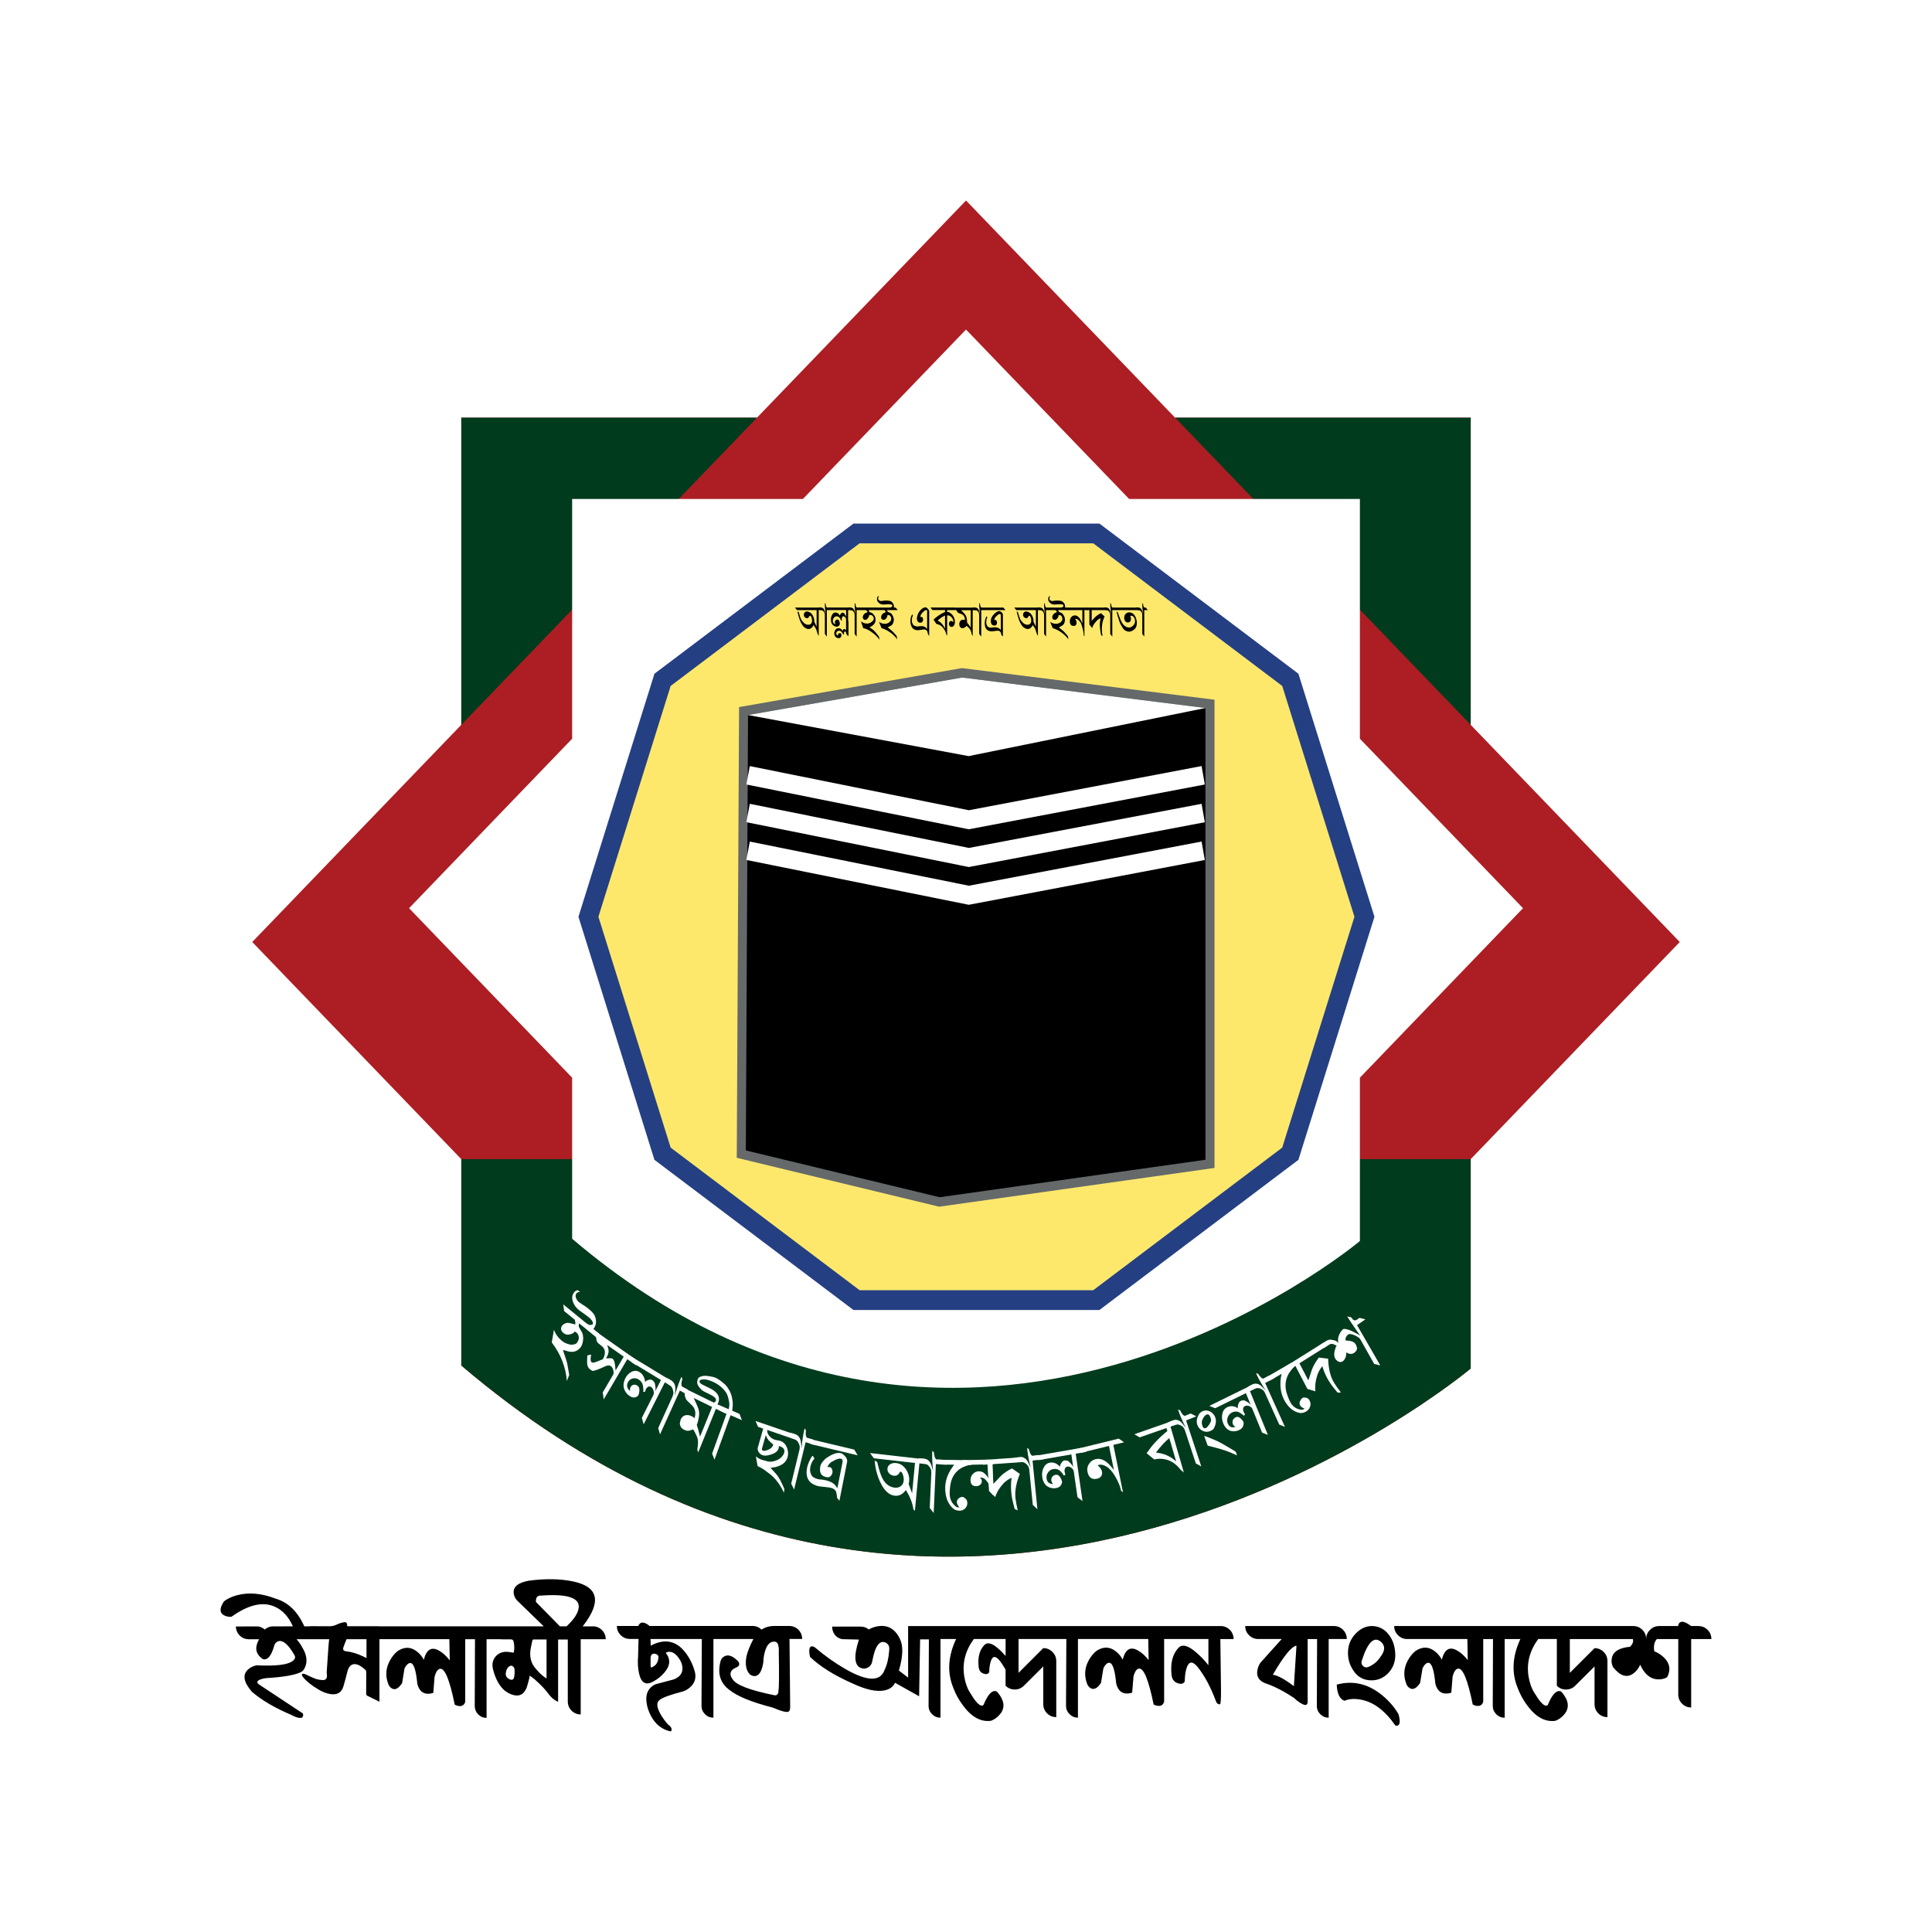
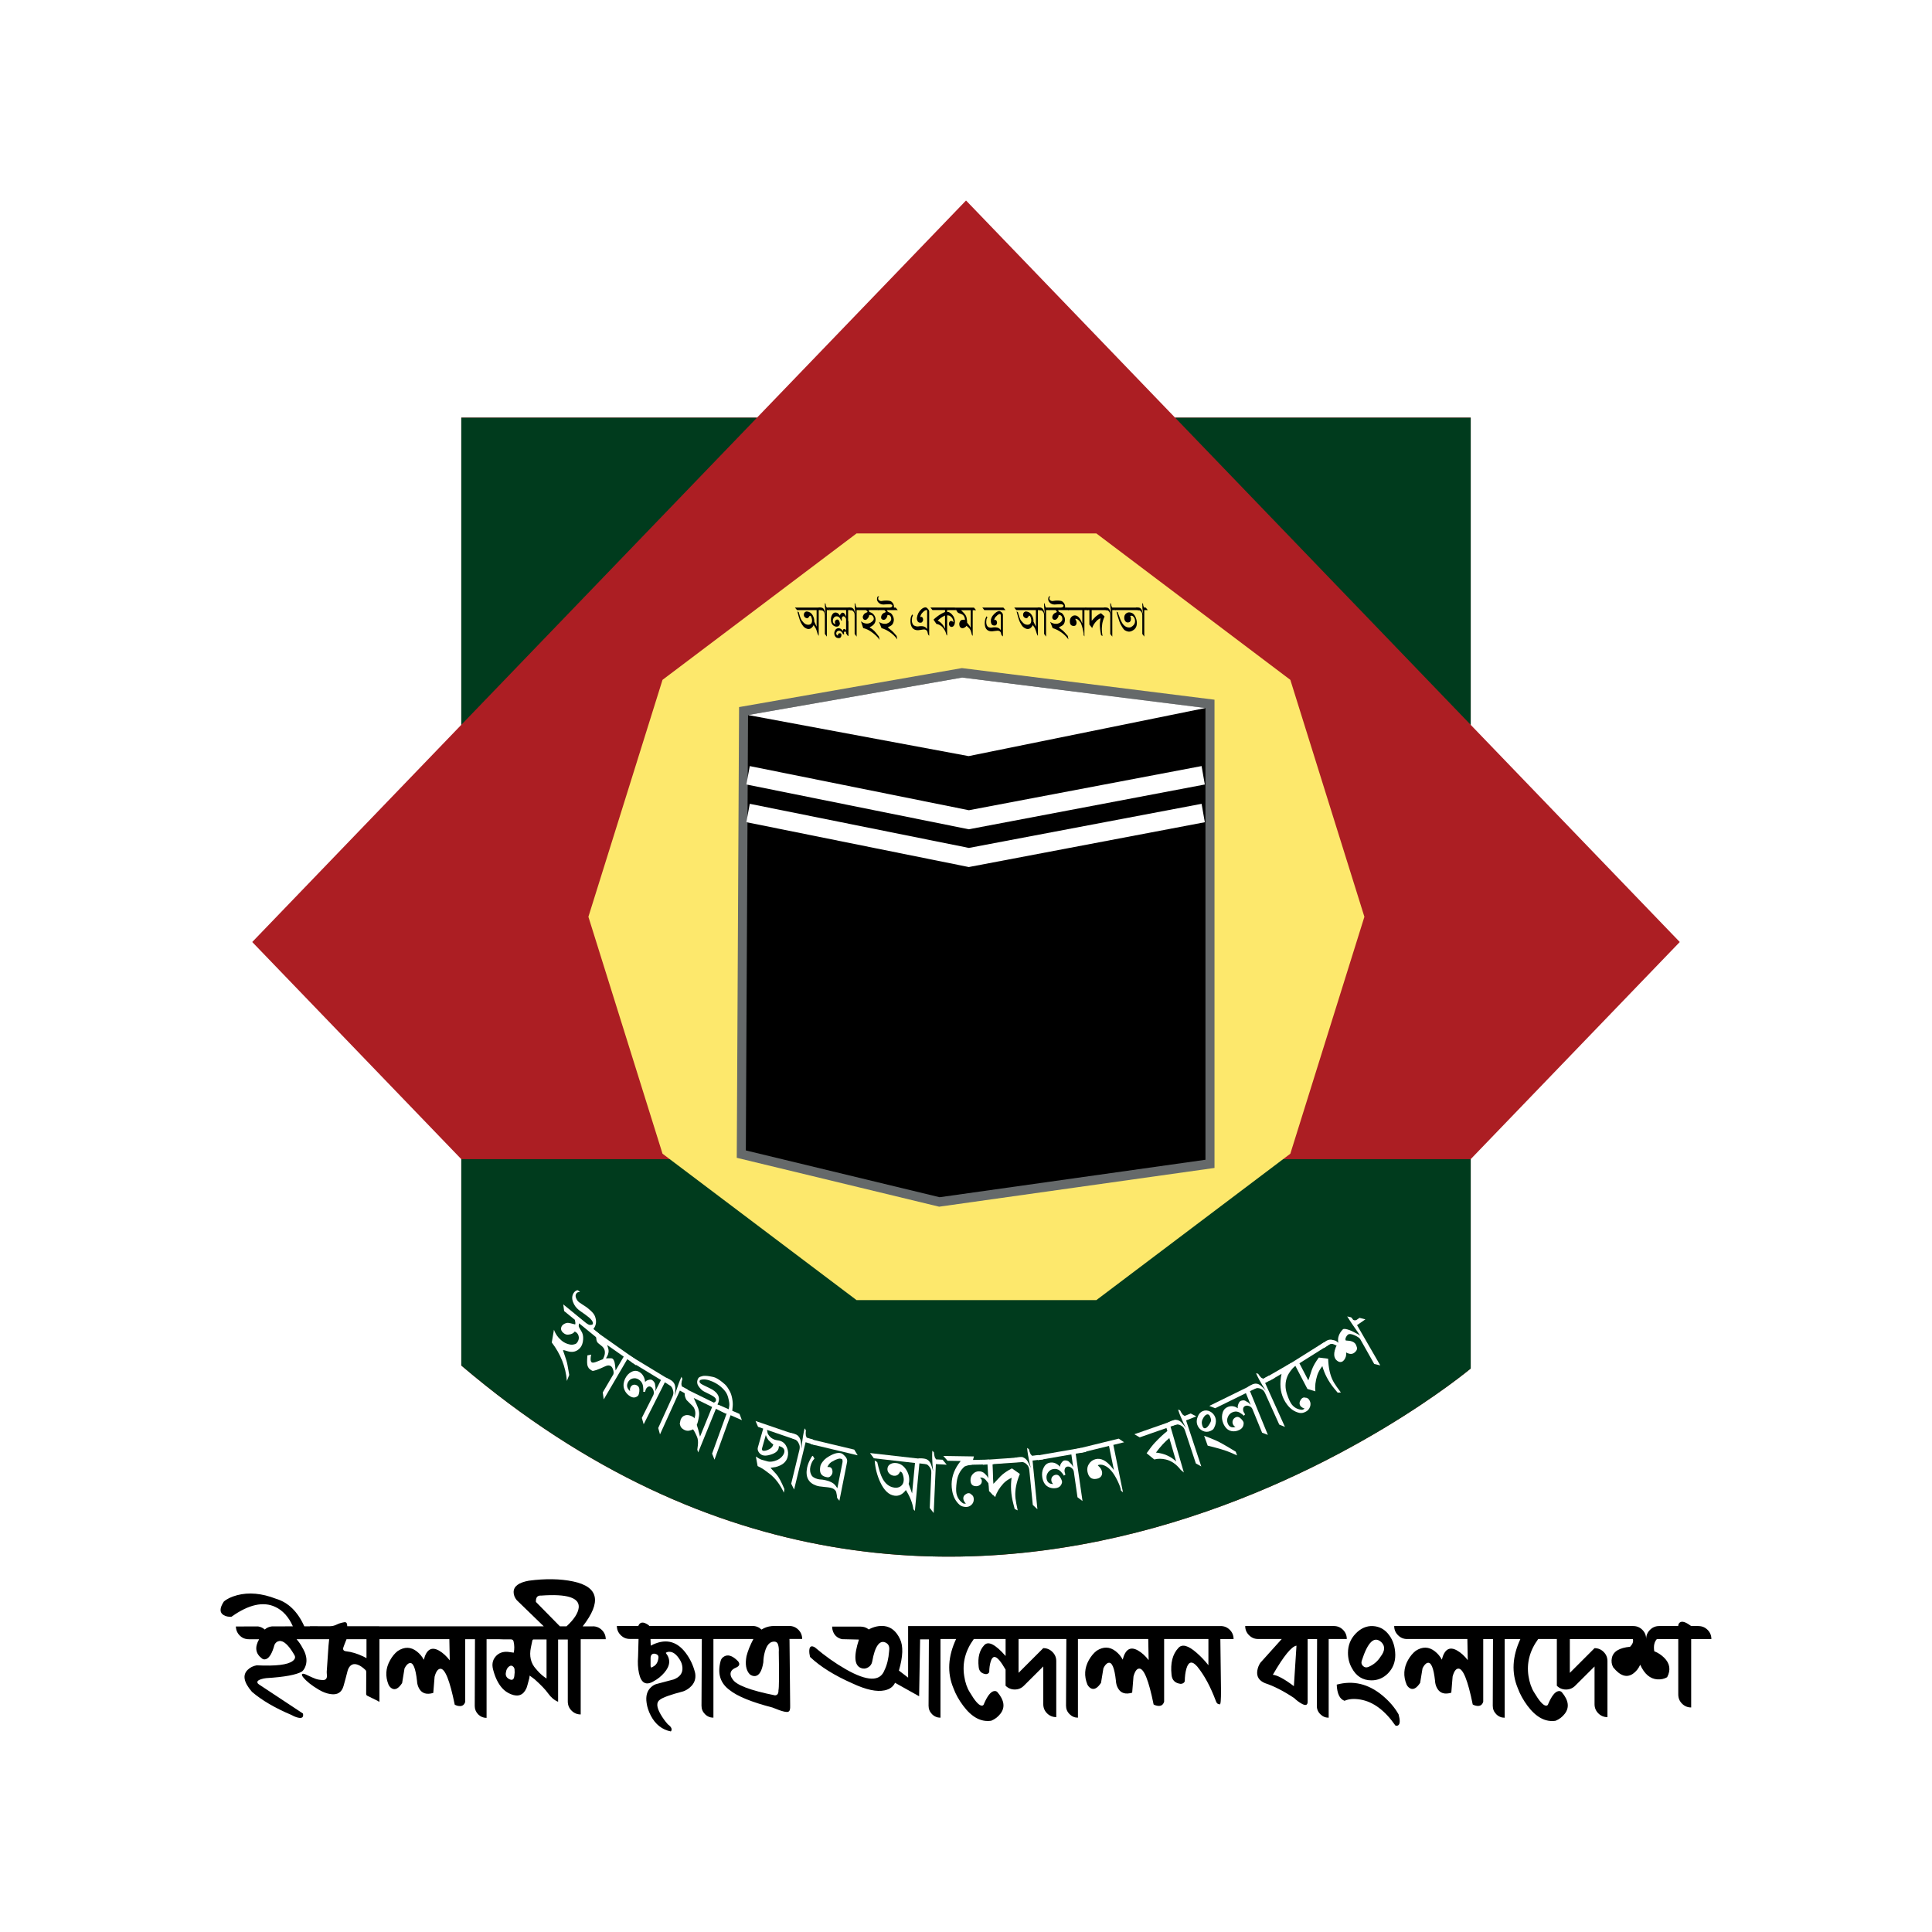
<svg xmlns="http://www.w3.org/2000/svg" version="1.1" id="Layer_1" x="0px" y="0px" viewBox="0 0 720 720" style="enable-background:new 0 0 720 720;" xml:space="preserve">
  <style type="text/css">
	.st0{fill:#FFFFFF;}
	.st1{fill:#AC1E23;}
	.st2{fill:#003B1D;}
	.st3{fill:#FDE86C;}
	.st4{fill:#253F83;}
	.st5{fill:#65696A;}
</style>
  <rect x="0" y="0" class="st0" width="720" height="720" />
  <g>
    <g>
      <path class="st1" d="M171.91,508.89v-76.91L94,351.06l77.91-80.94V155.65h110.2l77.9-80.93l77.91,80.93h110.17v114.48L626,351.06    l-77.91,80.92v78.03C548.09,510.01,359.54,668.5,171.91,508.89" />
      <polyline class="st2" points="171.91,270.12 171.91,155.65 282.11,155.65   " />
      <path class="st2" d="M548.09,431.98v78.03c0,0-188.55,158.49-376.18-1.12v-76.91" />
      <polyline class="st2" points="437.93,155.65 548.09,155.65 548.09,270.12   " />
-       <path class="st0" d="M213.22,461.65v-60.03l-60.77-63.16l60.77-63.16v-89.34h85.99l60.79-63.15l60.8,63.15h85.99v89.34    l60.79,63.16l-60.79,63.16v60.87C506.8,462.5,359.65,586.16,213.22,461.65" />
      <polygon class="st3" points="319.22,484.52 246.9,429.95 219.28,341.66 246.9,253.36 319.22,198.79 408.57,198.79 480.87,253.36     508.47,341.66 480.87,429.95 408.57,484.52   " />
-       <path class="st4" d="M408.58,195.12h-90.52l-74.17,55.96l-28.32,90.58l28.32,90.58l74.17,55.96h91.66l74.16-55.96l28.34-90.58    l-28.34-90.58l-74.16-55.96H408.58z M407.42,202.48c1.78,1.34,68.64,51.8,70.43,53.15c0.7,2.19,26.23,83.83,26.91,86.02    c-0.67,2.18-26.21,83.85-26.91,86.03c-1.78,1.36-68.65,51.79-70.43,53.14h-87.07c-1.81-1.35-68.63-51.78-70.42-53.14    c-0.68-2.18-26.23-83.84-26.92-86.03c0.69-2.19,26.23-83.83,26.92-86.02c1.79-1.36,68.63-51.82,70.42-53.15H407.42z" />
      <path class="st5" d="M358,249.06l-82.57,14.45l-0.86,167.97l75.42,18.22l102.62-14.44v-174.5l-94.12-11.78L358,249.06z     M358.63,256.03c0.92,0.11,81.75,10.22,87.26,10.9v162.23c-5.46,0.76-94.41,13.3-95.58,13.46c-1.14-0.28-64.18-15.51-69.01-16.68    c0.04-5.27,0.8-150.98,0.83-156.52C287.29,268.51,357.72,256.19,358.63,256.03" />
      <polygon points="277.95,428.73 278.77,266.47 358.56,252.5 449.24,263.85 449.24,432.21 350.17,446.17   " />
      <g>
        <path d="M306.46,227.37h-1.35v9.61l-0.29-0.48c-0.08-0.14-0.2-0.51-0.36-1.08c-0.15-0.56-0.34-1-0.49-1.31     c-0.08-0.17-0.34-0.55-0.74-1.15c-0.51,0.97-1.15,1.45-1.93,1.45c-0.23,0-0.47-0.05-0.68-0.14c-0.57-0.23-1.01-0.55-1.32-0.96     c-0.22-0.25-0.5-0.7-0.86-1.36c-0.2-0.35-0.46-1.07-0.78-2.16c-0.28-0.99-0.44-1.62-0.48-1.92l0.48,0.25l0.52,1.79     c0.2,0.62,0.43,1.1,0.68,1.41c0.46,0.56,0.8,0.91,1,1.05c0.44,0.33,0.93,0.48,1.48,0.45c0.87-0.07,1.29-0.6,1.29-1.61     c0-0.34-0.08-0.68-0.21-1.08c-0.15-0.47-0.33-0.69-0.57-0.68c-0.07-0.01-0.19,0.14-0.38,0.45c-0.2,0.3-0.39,0.47-0.57,0.48     c-0.34,0.02-0.63-0.08-0.91-0.32c-0.29-0.24-0.42-0.55-0.42-0.93c0-0.54,0.21-0.91,0.64-1.14c0.18-0.08,0.35-0.12,0.46-0.12     c0.97,0.1,1.69,0.55,2.16,1.36c0.46,0.82,0.68,1.62,0.62,2.41l0.88,1.9v-6.18h-7.3l-0.79-0.94h9.42L306.46,227.37z" />
        <path d="M309.45,227.37h-1.31v9.88l-0.74-0.99v-7.04c-0.02-0.28-0.05-0.46-0.06-0.54c-0.05-0.17-0.1-0.32-0.15-0.44     c-0.34-0.58-0.74-0.87-1.26-0.87h-0.19l-0.79-0.94c0.43-0.07,0.83-0.07,1.23,0c0.55,0.1,0.93,0.52,1.17,1.27     c0.07,0.21,0.21,0.59,0.36,1.16c-0.04-0.18-0.11-0.89-0.23-2.15c-0.06-0.6-0.08-1.25-0.08-1.97l0.29,0.3     c0.02,0.17,0.05,0.33,0.06,0.48c0,0.1,0.05,0.27,0.16,0.53c0.03,0.09,0.12,0.23,0.23,0.38h0.54L309.45,227.37z" />
        <path d="M317.4,227.37h-1.33V237l-0.76-0.92v-5.21c0-0.29-0.12-0.59-0.35-0.85c-0.25-0.27-0.49-0.38-0.73-0.34     c-0.18,0.02-0.32,0.15-0.42,0.38c-0.09,0.22-0.12,0.44-0.11,0.65l0.08,0.47l-0.32,0.15c0.01-0.07-0.05-0.2-0.17-0.45     c-0.2-0.38-0.33-0.61-0.43-0.7c-0.28-0.33-0.64-0.5-1.1-0.5c-0.32,0-0.6,0.12-0.86,0.34c-0.26,0.25-0.42,0.56-0.5,0.94     c-0.03,0.17-0.03,0.3-0.03,0.4c0,0.7,0.32,1.13,1,1.26c-0.17-0.24-0.23-0.48-0.23-0.74c0-0.27,0.06-0.51,0.26-0.71     c0.19-0.21,0.39-0.3,0.6-0.3c0.4-0.01,0.66,0.26,0.84,0.81c0.15,0.46,0.2,0.77,0.14,0.94c-0.21,0.6-0.6,0.91-1.16,0.91     c-0.45,0-0.84-0.13-1.17-0.37c-0.68-0.46-0.99-1.22-0.99-2.25c0-0.66,0.12-1.25,0.41-1.75c0.32-0.59,0.72-0.88,1.23-0.89     c0.54-0.02,1.02,0.22,1.42,0.72l0.31,0.43c0-0.2,0.08-0.43,0.32-0.72c0.25-0.27,0.45-0.39,0.61-0.39     c0.29,0.01,0.54,0.13,0.72,0.33c0.08,0.14,0.17,0.28,0.25,0.42c0.15,0.17,0.28,0.46,0.4,0.89v-2.6h-5.98l-0.82-0.94h8.07     L317.4,227.37z" />
        <path d="M316.18,231.43v5.62c-0.12-0.1-0.28-0.21-0.43-0.33c-0.17-0.91-0.45-1.37-0.82-1.37c-0.28,0-0.43,0.18-0.43,0.53     c0,0.09,0,0.16,0.06,0.2l0.09,0.19l-0.46,0.17c0-0.03-0.06-0.17-0.13-0.34c-0.38-0.72-0.82-1.07-1.3-1.07     c-0.29,0-0.56,0.1-0.79,0.27c-0.2,0.18-0.31,0.46-0.34,0.8c-0.01,0.17,0.06,0.32,0.2,0.48c0.14,0.16,0.3,0.25,0.45,0.31v-0.45     c0.06-0.22,0.23-0.35,0.48-0.42c0.11-0.03,0.2-0.04,0.2-0.04c0.44,0,0.62,0.21,0.62,0.65c0,0.08-0.02,0.15-0.02,0.25     c-0.09,0.62-0.4,0.93-0.94,0.93c-0.49,0-0.86-0.13-1.11-0.35c-0.4-0.4-0.6-0.88-0.6-1.47c0-0.22,0.03-0.44,0.11-0.64     c0.28-0.82,0.76-1.23,1.44-1.23c0.6,0,1.06,0.25,1.4,0.72l0.25,0.39c0-0.27,0.03-0.42,0.03-0.47c0.15-0.29,0.31-0.41,0.49-0.37     c0.17,0.03,0.35,0.12,0.51,0.3c0.13,0.16,0.24,0.31,0.3,0.49v-3.74H316.18z" />
        <path d="M320.55,227.37h-1.3v9.88l-0.75-0.99v-7.04c-0.03-0.28-0.05-0.46-0.06-0.54c-0.03-0.17-0.1-0.32-0.16-0.44     c-0.32-0.58-0.73-0.87-1.25-0.87h-0.18l-0.79-0.94c0.43-0.07,0.85-0.07,1.23,0c0.53,0.1,0.93,0.52,1.16,1.27     c0.08,0.21,0.2,0.59,0.34,1.16c-0.01-0.18-0.09-0.89-0.22-2.15c-0.04-0.6-0.07-1.25-0.07-1.97l0.29,0.3     c0,0.17,0.03,0.33,0.06,0.48c0.02,0.1,0.07,0.27,0.17,0.53c0.04,0.09,0.12,0.23,0.23,0.38h0.54L320.55,227.37z" />
        <path d="M327.82,238.49c-0.08-0.09-0.2-0.25-0.35-0.48c-0.64-0.86-1.58-1.71-2.82-2.59c-0.94-0.67-1.93-1.11-2.96-1.35     l-0.84-2.53c0.69,0.57,1.46,0.86,2.31,0.86c0.4,0,0.81-0.11,1.23-0.33c0.34-0.18,0.69-0.45,0.98-0.8     c0.16-0.2,0.27-0.42,0.27-0.69c0-0.26-0.08-0.52-0.26-0.82c-0.22-0.39-0.6-0.58-1.12-0.58c-0.16,0-0.27,0.02-0.35,0.08     c-0.01,0.43-0.23,0.9-0.69,1.37c-0.22,0.26-0.49,0.39-0.78,0.39c-0.5,0-0.81-0.3-0.9-0.89c-0.06-0.3,0.06-0.65,0.32-1.08     c0.17-0.25,0.4-0.45,0.66-0.58l0.75-0.35c0.01-0.03,0.03-0.03,0.03-0.08c0-0.11-0.07-0.23-0.24-0.39     c-0.18-0.16-0.33-0.25-0.4-0.29h-2.23l-0.82-0.95h6.99l0.77,0.95h-3.62c0.04,0.22,0.14,0.45,0.29,0.73     c0.03,0.03,0.03,0.04,0.03,0.05v-0.01v-0.02c0.09,0,0.33,0.08,0.72,0.27c0.42,0.2,0.77,0.54,1.07,1.02     c0.3,0.47,0.44,0.98,0.44,1.52c0,1.23-0.72,2.16-2.16,2.81c-0.03,0.02-0.03,0.03-0.03,0.03c0,0.06,0.1,0.14,0.31,0.28     c0.34,0.21,0.54,0.33,0.58,0.37c0.57,0.43,1.06,0.93,1.47,1.45l1.06,1.34L327.82,238.49z" />
        <path d="M334.57,227.37h-3.99c0.04,0.14,0.09,0.3,0.17,0.51c0.15,0.15,0.4,0.3,0.8,0.42c0.45,0.14,0.83,0.51,1.13,1.13     c0.34,0.6,0.46,1.2,0.42,1.76c-0.07,0.66-0.28,1.19-0.59,1.58c-0.21,0.25-0.53,0.47-0.93,0.65c-0.43,0.19-0.65,0.33-0.72,0.41     c0,0.02,0.25,0.23,0.72,0.59c0.58,0.46,1.07,0.87,1.41,1.25l1.16,1.33l0.24,1.29c-0.72-1-1.6-1.87-2.66-2.62     c-1.07-0.76-2.13-1.27-3.21-1.59l-0.94-2.34c0.65,0.49,1.38,0.74,2.22,0.74c0.31,0,0.57-0.04,0.77-0.12     c0.4-0.17,0.64-0.28,0.72-0.35c0.27-0.17,0.52-0.43,0.72-0.8c0.09-0.11,0.12-0.28,0.12-0.51c0-0.65-0.2-1.1-0.59-1.35     c-0.17-0.09-0.32-0.14-0.46-0.14c-0.14,0-0.25,0.02-0.37,0.07c0,0.46-0.2,0.91-0.61,1.36c-0.23,0.24-0.51,0.36-0.83,0.36     c-0.22,0-0.43-0.07-0.63-0.25c-0.2-0.16-0.28-0.38-0.28-0.67c0-0.25,0.08-0.53,0.2-0.81c0.14-0.29,0.31-0.5,0.5-0.61     c0.07-0.1,0.26-0.2,0.58-0.33c0.29-0.14,0.46-0.22,0.46-0.23c0.05-0.11-0.12-0.34-0.49-0.73h-2.4l-0.76-0.94h5.09     c0.32-0.04,0.5-0.07,0.51-0.08c0.17-0.06,0.32-0.2,0.45-0.41c0.03-0.06,0.06-0.12,0.06-0.18c0-0.2-0.15-0.38-0.52-0.51     c-0.31-0.08-0.56-0.11-0.76-0.08c-0.39,0-0.9,0.02-1.52,0.08c-0.27,0.02-0.45,0.04-0.45,0.04c-0.84,0-1.46-0.26-1.93-0.75     c-0.37-0.39-0.55-0.82-0.55-1.29c0-0.37,0.07-0.68,0.24-0.92c0.03-0.06,0.13-0.1,0.31-0.1c0.17,0,0.28,0,0.28,0.02     c-0.27,0.18-0.39,0.45-0.39,0.79c0,0.33,0.17,0.58,0.46,0.75c0.25,0.12,0.4,0.2,0.51,0.2c0.09,0.02,0.29,0.01,0.63-0.06     c0.39-0.09,0.86-0.12,1.38-0.12c0.17,0,0.41,0.02,0.69,0.02c0.54,0.03,0.95,0.15,1.26,0.37c0.72,0.55,1.04,1.29,0.96,2.22h0.63     L334.57,227.37z" />
        <path d="M346.28,236.95l-0.37-0.44c-0.04-0.03-0.11-0.25-0.18-0.64c-0.08-0.39-0.17-0.65-0.29-0.78     c-0.25-0.34-0.61-0.51-1.1-0.51c-0.23,0-0.66,0.06-1.28,0.17c-0.57,0.1-1,0.13-1.33,0.1c-1.02-0.1-1.71-0.61-2.09-1.52     c-0.25-0.55-0.35-1.21-0.35-1.94c0-0.42,0.05-0.84,0.13-1.22c0.03-0.2,0.14-0.44,0.29-0.76c0.14-0.32,0.23-0.47,0.23-0.44     l0.29,0.39c-0.17,0.4-0.29,0.67-0.32,0.85c0-0.16-0.01-0.06-0.03,0.28c-0.03,0.34-0.06,0.54-0.06,0.66c0,0.72,0.19,1.3,0.54,1.73     c0.14,0.19,0.42,0.34,0.82,0.46c0.37,0.11,0.72,0.15,0.97,0.11c0.42-0.07,0.8-0.11,1.14-0.11c0.75,0,1.3,0.17,1.72,0.52     c0.18,0.18,0.35,0.36,0.51,0.54v-6.84c0-0.14-0.08-0.22-0.25-0.22c-0.4,0-0.93,0.35-1.56,1.05c-0.42,0.44-0.68,0.97-0.75,1.56     c0.18-0.03,0.3-0.06,0.4-0.06c0.21,0,0.37,0.11,0.48,0.32c0.11,0.22,0.18,0.46,0.18,0.75c0,0.22-0.06,0.44-0.23,0.66     c-0.12,0.22-0.26,0.35-0.43,0.4c-0.14,0.03-0.27,0.04-0.4,0.04c-0.54,0-0.93-0.26-1.12-0.8c-0.15-0.34-0.17-0.66-0.15-0.96     c0.18-1.35,0.75-2.43,1.7-3.27c0.55-0.48,1.08-0.7,1.6-0.69c0.25,0.02,0.57,0.26,0.94,0.72c0.25,0.3,0.35,0.56,0.35,0.75V236.95z     " />
        <path d="M356.48,227.37h-3.51v0.72c0.04-0.02,0.07-0.05,0.13-0.05c0.53,0,1.07,0.31,1.67,0.93c0.74,0.78,1.12,1.75,1.1,2.93     c-0.02,0.45-0.13,0.85-0.35,1.18c-0.21,0.38-0.54,0.55-0.91,0.55c-0.33,0-0.6-0.17-0.81-0.51c-0.1-0.2-0.17-0.42-0.17-0.63     c0-0.34,0.14-0.67,0.4-0.95c0.19-0.07,0.31-0.11,0.45-0.11c0.32,0,0.58,0.15,0.75,0.45c0.05,0.05,0.07,0,0.07-0.16     c0-0.57-0.21-1.1-0.62-1.59c-0.5-0.61-1.08-0.86-1.71-0.79v7.54l-0.28-0.34l-0.24-0.83c-0.09-0.34-0.32-0.78-0.69-1.3     c-0.35-0.52-0.65-0.87-0.93-1.06c-0.59-0.46-1.21-0.73-1.86-0.83l-1.08-1.59c0.41-0.42,0.89-0.82,1.42-1.21     c0.98-0.73,1.94-1.28,2.87-1.64v-0.73h-4.68l-0.77-0.95h9.01L356.48,227.37z M352.18,234.3v-4.92c-0.73,0.34-1.3,0.69-1.74,1.04     c-0.03,0.01-0.36,0.29-1,0.84C350.67,231.91,351.58,232.92,352.18,234.3" />
        <path d="M363.75,227.4h-1.25v9.58l-0.32-0.42c-0.03-0.15-0.11-0.45-0.21-0.84c-0.17-0.7-0.43-1.19-0.67-1.46     c-0.57-0.61-0.97-0.96-1.21-1.06v0.03c0,0.19-0.17,0.37-0.51,0.58c-0.35,0.21-0.62,0.3-0.81,0.3c-0.42,0-0.75-0.14-0.93-0.4     c-0.12-0.17-0.2-0.29-0.23-0.38c0-0.01-0.02-0.16-0.09-0.46c-0.03-0.1-0.03-0.21-0.03-0.29c0-0.39,0.12-0.77,0.4-1.17     c0.18-0.3,0.58-0.46,1.16-0.46c0.32,0,0.52,0.05,0.55,0.15c0-0.86-0.24-1.52-0.8-1.97c-0.2-0.16-0.54-0.32-1.01-0.47     c-0.48-0.15-0.75-0.27-0.8-0.35c-0.1-0.09-0.24-0.27-0.43-0.53l-0.16-0.41l-0.78-0.93h7.35L363.75,227.4z M361.75,233.93v-6.53     h-3.59c0.65,0.64,1.13,1.12,1.41,1.47c0.33,0.41,0.55,0.86,0.65,1.36c0.17,0.86,0.24,1.45,0.2,1.82c0.06,0.1,0.26,0.32,0.55,0.67     C361.21,233.01,361.49,233.41,361.75,233.93" />
-         <path d="M366.98,227.37h-1.3v9.88l-0.76-0.99v-7.04c-0.02-0.28-0.05-0.46-0.08-0.54c-0.01-0.17-0.06-0.32-0.13-0.44     c-0.33-0.58-0.73-0.87-1.24-0.87h-0.2l-0.77-0.94c0.44-0.07,0.83-0.07,1.2,0c0.56,0.1,0.94,0.52,1.17,1.27     c0.08,0.21,0.21,0.59,0.36,1.16c-0.03-0.18-0.09-0.89-0.23-2.15c-0.05-0.6-0.08-1.25-0.08-1.97l0.3,0.3     c0.01,0.17,0.04,0.33,0.05,0.48c0.02,0.1,0.08,0.27,0.16,0.53c0.06,0.09,0.14,0.23,0.25,0.38h0.55L366.98,227.37z" />
        <path d="M374.73,227.37h-7.9l-0.75-0.95h7.84L374.73,227.37z M373.75,237.18l-0.5-0.46c-0.03-0.04-0.11-0.22-0.16-0.53     c-0.07-0.32-0.14-0.54-0.22-0.65c-0.26-0.33-0.61-0.5-1.1-0.5c-0.24,0-0.67,0.05-1.28,0.15c-0.55,0.1-0.96,0.13-1.27,0.08     c-1.48-0.15-2.24-1.19-2.24-3.07c0-0.45,0.07-0.91,0.18-1.34c0.03-0.17,0.12-0.43,0.27-0.74c0.14-0.32,0.23-0.47,0.23-0.44     l0.32,0.39c-0.23,0.35-0.32,0.62-0.36,0.83c0-0.14,0-0.04-0.02,0.28c-0.03,0.3-0.06,0.52-0.06,0.62c0,0.73,0.18,1.3,0.56,1.73     c0.15,0.15,0.38,0.27,0.74,0.34c0.29,0.07,0.55,0.08,0.8,0.02c0.32-0.07,0.68-0.11,1.03-0.11c0.78-0.01,1.37,0.15,1.81,0.49     c0.19,0.18,0.33,0.35,0.49,0.52v-5.43c-0.06-0.34-0.1-0.5-0.16-0.48c-0.03-0.03-0.13-0.06-0.26-0.06     c-0.14,0.01-0.29,0.04-0.36,0.1c-0.37,0.23-0.67,0.47-0.88,0.73c-0.37,0.27-0.65,0.75-0.82,1.43c0.21-0.04,0.35-0.07,0.35-0.07     c0.27,0,0.42,0.12,0.54,0.35c0.13,0.24,0.19,0.48,0.19,0.7c0,0.23-0.08,0.44-0.19,0.67c-0.16,0.24-0.31,0.35-0.48,0.36     c-0.11,0.02-0.23,0.02-0.34,0.02c-0.86,0-1.3-0.57-1.3-1.73c-0.03-0.3,0.03-0.66,0.21-1.09c0.17-0.4,0.35-0.7,0.55-0.94     c0.59-0.7,1.13-1.18,1.65-1.42c0.32-0.17,0.6-0.22,0.79-0.2c0.13,0,0.29,0.09,0.5,0.22c0.53,0.34,0.8,0.74,0.8,1.23V237.18z" />
        <path d="M388.14,227.37h-1.34v9.61l-0.29-0.48c-0.06-0.14-0.2-0.51-0.36-1.08c-0.2-0.56-0.32-1-0.47-1.31     c-0.09-0.17-0.34-0.55-0.76-1.15c-0.53,0.97-1.14,1.45-1.92,1.45c-0.24,0-0.49-0.05-0.7-0.14c-0.53-0.23-0.97-0.55-1.32-0.96     c-0.19-0.25-0.48-0.7-0.84-1.36c-0.2-0.35-0.46-1.07-0.78-2.16c-0.29-0.99-0.45-1.62-0.51-1.92l0.48,0.25l0.55,1.79     c0.2,0.62,0.42,1.1,0.68,1.41c0.47,0.56,0.81,0.91,0.99,1.05c0.45,0.33,0.94,0.48,1.49,0.45c0.86-0.07,1.27-0.6,1.27-1.61     c0-0.34-0.06-0.68-0.19-1.08c-0.16-0.47-0.34-0.69-0.57-0.68c-0.06-0.01-0.19,0.14-0.38,0.45c-0.18,0.3-0.39,0.47-0.59,0.48     c-0.33,0.02-0.59-0.08-0.89-0.32c-0.26-0.24-0.42-0.55-0.42-0.93c0-0.54,0.21-0.91,0.63-1.14c0.2-0.08,0.35-0.12,0.5-0.12     c0.92,0.1,1.65,0.55,2.12,1.36c0.49,0.82,0.71,1.62,0.62,2.41l0.91,1.9v-6.18h-7.33l-0.75-0.94h9.41L388.14,227.37z" />
        <path d="M391.16,227.37h-1.32v9.88l-0.73-0.99v-7.04c-0.06-0.28-0.06-0.46-0.09-0.54c-0.02-0.17-0.07-0.32-0.15-0.44     c-0.31-0.58-0.73-0.87-1.24-0.87h-0.19l-0.79-0.94c0.43-0.07,0.86-0.07,1.21,0c0.53,0.1,0.95,0.52,1.18,1.27     c0.07,0.21,0.2,0.59,0.34,1.16c-0.03-0.18-0.1-0.89-0.23-2.15c-0.06-0.6-0.06-1.25-0.06-1.97l0.26,0.3     c0.06,0.17,0.06,0.33,0.08,0.48c0,0.1,0.07,0.27,0.16,0.53c0.04,0.09,0.11,0.23,0.23,0.38h0.54L391.16,227.37z" />
        <path d="M398.33,227.37h-3.99c0.04,0.14,0.11,0.3,0.19,0.51c0.16,0.15,0.4,0.3,0.78,0.42c0.47,0.14,0.83,0.51,1.15,1.13     c0.33,0.6,0.47,1.2,0.41,1.76c-0.06,0.66-0.25,1.19-0.58,1.58c-0.23,0.25-0.53,0.47-0.94,0.65c-0.42,0.19-0.65,0.33-0.71,0.41     c0,0.02,0.23,0.23,0.71,0.59c0.59,0.46,1.09,0.87,1.42,1.25l1.17,1.33l0.23,1.29c-0.71-1-1.59-1.87-2.65-2.62     c-1.06-0.76-2.15-1.27-3.22-1.59l-0.93-2.34c0.64,0.49,1.38,0.74,2.21,0.74c0.32,0,0.57-0.04,0.79-0.12     c0.38-0.17,0.63-0.28,0.74-0.35c0.24-0.17,0.49-0.43,0.71-0.8c0.06-0.11,0.09-0.28,0.09-0.51c0-0.65-0.2-1.1-0.6-1.35     c-0.14-0.09-0.29-0.14-0.46-0.14c-0.12,0-0.23,0.02-0.34,0.07c0,0.46-0.2,0.91-0.65,1.36c-0.21,0.24-0.49,0.36-0.81,0.36     c-0.24,0-0.44-0.07-0.62-0.25c-0.18-0.16-0.29-0.38-0.29-0.67c0-0.25,0.08-0.53,0.21-0.81c0.14-0.29,0.32-0.5,0.5-0.61     c0.07-0.1,0.28-0.2,0.57-0.33c0.3-0.14,0.43-0.22,0.43-0.23c0.08-0.11-0.08-0.34-0.46-0.73h-2.39l-0.76-0.94h5.07     c0.34-0.04,0.5-0.07,0.55-0.08c0.16-0.06,0.29-0.2,0.43-0.41c0.06-0.06,0.06-0.12,0.06-0.18c0-0.2-0.17-0.38-0.51-0.51     c-0.3-0.08-0.57-0.11-0.75-0.08c-0.4,0-0.89,0.02-1.53,0.08c-0.27,0.02-0.46,0.04-0.53,0.04c-0.77,0-1.39-0.26-1.86-0.75     c-0.35-0.39-0.54-0.82-0.54-1.29c0-0.37,0.09-0.68,0.27-0.92c0-0.06,0.1-0.1,0.27-0.1c0.17,0,0.27,0,0.29,0.02     c-0.26,0.18-0.38,0.45-0.38,0.79c0,0.33,0.16,0.58,0.47,0.75c0.23,0.12,0.38,0.2,0.49,0.2c0.07,0.02,0.28,0.01,0.62-0.06     c0.39-0.09,0.86-0.12,1.35-0.12c0.21,0,0.44,0.02,0.71,0.02c0.54,0.03,0.96,0.15,1.25,0.37c0.73,0.55,1.05,1.29,0.97,2.22h0.62     L398.33,227.37z" />
        <path d="M405.49,227.37h-1.36v9.8l-0.29-0.47c0.06-0.44-0.05-1.13-0.28-2.09c-0.2-0.82-0.4-1.55-0.65-2.17     c-0.14-0.39-0.43-0.77-0.82-1.18c-0.44-0.45-0.85-0.66-1.24-0.64c-0.09,0-0.13,0.01-0.13,0.06l0.23,0.43     c0.19,0.3,0.26,0.59,0.26,0.89c0,0.22-0.04,0.46-0.13,0.69c-0.14,0.39-0.44,0.58-0.93,0.58c-0.97,0-1.45-0.58-1.45-1.74     c0-0.63,0.17-1.14,0.54-1.56c0.37-0.41,0.81-0.62,1.32-0.62c0.95,0,1.75,0.72,2.42,2.16c0.26,0.55,0.38,0.85,0.38,0.87v-5.01     h-5.26l-0.75-0.94h7.33L405.49,227.37z" />
        <path d="M412.61,227.37h-5.77v3.96c0,0.03,0.16-0.15,0.53-0.54c0.46-0.5,0.74-0.79,0.82-0.87c0.54-0.52,1.25-0.99,2.1-1.41     l1.35,1.23c-0.54,1.21-0.83,2.24-0.91,3.11c-0.1,0.98-0.15,1.69-0.09,2.18c-0.01,0.17,0.07,0.84,0.23,2.01l-0.52-0.32l-0.21-1.13     c-0.13-0.81-0.23-1.63-0.26-2.47c-0.03-0.8,0.06-1.7,0.26-2.72c-0.63,0.27-1.15,0.61-1.51,1.04c-0.79,0.83-1.32,1.69-1.61,2.61     l-1.04-1.3v-5.38h-0.79l-0.78-0.94h7.44L412.61,227.37z" />
        <path d="M415.83,227.37h-1.31v9.88l-0.76-0.99v-7.04c0-0.28-0.03-0.46-0.06-0.54c-0.03-0.17-0.09-0.32-0.17-0.44     c-0.31-0.58-0.72-0.87-1.22-0.87h-0.2l-0.79-0.94c0.43-0.07,0.86-0.07,1.23,0c0.53,0.1,0.94,0.52,1.17,1.27     c0.07,0.21,0.2,0.59,0.36,1.16c-0.03-0.18-0.12-0.89-0.23-2.15c-0.06-0.6-0.09-1.25-0.09-1.97l0.3,0.3     c0.03,0.17,0.06,0.33,0.06,0.48c0.03,0.1,0.09,0.27,0.16,0.53c0.06,0.09,0.13,0.23,0.25,0.38h0.53L415.83,227.37z" />
        <path d="M424.56,227.37h-8.88l-0.78-0.94h8.86L424.56,227.37z M423.52,230.96c0.09,0.39,0.16,0.78,0.16,1.19     c0,1.16-0.4,2.05-1.24,2.62c-0.6,0.43-1.19,0.64-1.75,0.63c-0.29-0.01-0.6-0.1-0.96-0.24c-0.37-0.15-0.65-0.32-0.84-0.53     c-0.23-0.25-0.51-0.63-0.8-1.13c-0.44-0.7-0.74-1.31-0.89-1.8c-0.51-1.48-0.87-2.73-1.12-3.77l0.45,0.22     c0.34,1,0.7,1.89,0.99,2.68c0.2,0.43,0.38,0.82,0.57,1.16c0.73,1.24,1.64,1.86,2.74,1.86c0.5,0,1.01-0.27,1.55-0.83     c0.41-0.42,0.62-0.94,0.62-1.52c0-0.62-0.17-1.14-0.53-1.57c-0.25-0.31-0.52-0.47-0.77-0.47c-0.14,0-0.32,0.03-0.52,0.09     c0.2,0.31,0.29,0.66,0.29,1.08c0,0.72-0.26,1.15-0.76,1.29c-0.15,0.04-0.32,0.05-0.42,0.05c-0.43,0-0.75-0.17-0.97-0.54     c-0.25-0.33-0.35-0.75-0.35-1.26c0-0.56,0.17-1.03,0.53-1.41c0.41-0.37,0.82-0.55,1.29-0.55c0.17,0,0.42,0.03,0.68,0.11     C422.45,228.56,423.13,229.45,423.52,230.96" />
        <path d="M427.76,227.37h-1.32v9.88l-0.74-0.99v-7.04c-0.01-0.28-0.04-0.46-0.07-0.54c-0.03-0.17-0.07-0.32-0.15-0.44     c-0.34-0.58-0.72-0.87-1.24-0.87h-0.2l-0.8-0.94c0.43-0.07,0.87-0.07,1.24,0c0.53,0.1,0.94,0.52,1.17,1.27     c0.07,0.21,0.19,0.59,0.36,1.16c-0.03-0.18-0.12-0.89-0.26-2.15c-0.04-0.6-0.06-1.25-0.06-1.97l0.29,0.3     c0.03,0.17,0.05,0.33,0.06,0.48c0,0.1,0.08,0.27,0.16,0.53c0.06,0.09,0.13,0.23,0.23,0.38h0.55L427.76,227.37z" />
      </g>
-       <path class="st0" d="M361.08,330.08c-1.22-0.25-81.66-16.45-81.66-16.45l-1.27,6.85l82.89,16.71l87.96-16.7l-1.2-6.87    C447.81,313.63,362.31,329.86,361.08,330.08" />
      <path class="st0" d="M361.08,316c-1.22-0.24-81.66-16.44-81.66-16.44l-1.27,6.84l82.89,16.72l87.96-16.7l-1.2-6.86    C447.81,299.56,362.31,315.77,361.08,316" />
      <path class="st0" d="M361.08,301.95c-1.22-0.24-81.66-16.45-81.66-16.45l-1.27,6.85l82.89,16.7l87.96-16.69l-1.2-6.87    C447.81,285.49,362.31,301.7,361.08,301.95" />
      <polygon class="st0" points="358.57,252.5 278.77,266.47 360.98,281.78 449.24,263.85   " />
      <path class="st0" d="M223.56,499.49l-7.73-6.32c-0.09,0.25-0.14,0.59-0.17,1.03c0.04,0.3,0.37,0.92,0.98,1.89    c0.53,0.8,0.75,1.82,0.68,3.03c-0.08,1.35-0.45,2.41-1.1,3.17c-1.25,1.44-2.85,1.85-4.8,1.24c-0.88-0.29-1.41-0.42-1.59-0.39    c-0.04,0.06,0.16,0.68,0.59,1.87c0.55,1.52,0.92,2.79,1.09,3.8l0.63,3.59l-0.88,2.24c-0.43-5.22-2.31-10-5.63-14.34l0.81-4.76    c0.59,1.64,1.57,3.02,2.96,4.15c0.85,0.69,1.85,1.15,3.02,1.38c0.62,0.13,1.28,0.06,1.99-0.2c0.42-0.14,0.79-0.58,1.1-1.32    c0.22-0.52,0.26-1.06,0.13-1.61c-0.13-0.55-0.41-1.01-0.82-1.34c-0.19-0.16-0.41-0.28-0.65-0.36c-0.46,0.67-1.26,1.05-2.43,1.14    c-0.6,0.06-1.18-0.14-1.74-0.6c-0.85-0.69-1.1-1.46-0.77-2.31c0.19-0.48,0.58-0.86,1.17-1.16c0.59-0.29,1.13-0.39,1.62-0.28    c0.09-0.01,0.86,0.17,2.3,0.54c0.03,0,0.05-0.03,0.06-0.08c0.1-0.23,0.06-0.78-0.14-1.63l-4-3.27l-0.33-2.49l8.54,6.98    c0.59,0.4,0.93,0.6,1.01,0.6c0.29,0.12,0.67,0.13,1.12,0.01c0.13-0.03,0.23-0.1,0.29-0.19c0.23-0.34,0.1-0.83-0.37-1.48    c-0.38-0.51-0.77-0.9-1.18-1.18c-0.64-0.52-1.53-1.18-2.67-1.96c-0.46-0.32-0.77-0.55-0.95-0.69c-1.01-0.82-1.72-1.8-2.13-2.92    c-0.51-1.31-0.42-2.47,0.26-3.48c0.33-0.48,0.76-0.8,1.29-0.94c0.1-0.07,0.29,0.02,0.59,0.26c0.28,0.23,0.43,0.37,0.45,0.41    c-0.62-0.08-1.08,0.1-1.37,0.53c-0.37,0.54-0.38,1.17-0.03,1.89c0.24,0.52,0.45,0.84,0.63,0.98c0.2,0.26,0.77,0.68,1.7,1.26    c0.93,0.59,1.54,1,1.81,1.22c0.33,0.27,0.71,0.6,1.15,0.98c0.89,0.79,1.47,1.55,1.72,2.28c0.63,1.76,0.42,3.3-0.63,4.61l2.1,1.72    L223.56,499.49z" />
      <path class="st0" d="M237.1,508.86l-3.32-2.34l-8.79,15l-0.36-2.61l3.95-6.74c0.15-0.44,0.13-1-0.07-1.66    c-0.2-0.66-0.48-1.13-0.85-1.38c-0.53-0.37-1.2-0.37-2,0c-2.87,1.35-4.53,1.92-4.98,1.71c-0.12-0.06-0.29-0.17-0.51-0.32    c-0.64-0.45-0.95-0.79-0.94-1.03c-0.35-0.33-0.49-1.3-0.42-2.9c0.01-0.16,0.04-0.65,0.09-1.47l1.45-0.3    c-0.1,0.2-0.17,0.57-0.21,1.09c-0.05,0.52-0.05,0.89,0,1.12c0.07,0.32,0.19,0.55,0.37,0.68c0.31,0.22,0.98,0.11,2.03-0.31    l2.16-0.87c0.34-0.7,0.55-1.24,0.62-1.59c0.32-1.43-0.07-2.56-1.2-3.41c-0.78-0.6-1.26-1.01-1.44-1.22    c-0.31-0.39-0.48-1.03-0.49-1.92l-0.26-0.47l-0.47-2.15l15.15,10.66L237.1,508.86z M229.42,510.73l3.02-5.16l-6.16-4.33l0.37,1.21    c0.32,1.04,0.15,2.1-0.48,3.19c-0.12,0.19-0.24,0.37-0.38,0.51c0.17,0.06,0.58,0.08,1.23,0.04c0.65-0.04,1.06,0.01,1.25,0.14    c0.33,0.23,0.59,0.72,0.79,1.47C229.16,508.2,229.28,509.18,229.42,510.73" />
      <path class="st0" d="M251.28,517.28l-3.51-2.13l-7.89,15.63l-0.69-2.37l4.26-8.44c0.26-0.52,0.29-1.12,0.07-1.81    c-0.21-0.69-0.57-1.15-1.08-1.38c-0.36-0.17-0.72-0.12-1.07,0.13c-0.35,0.26-0.6,0.59-0.73,0.99l-0.27,0.84l-0.72-0.11    c0.09-0.08,0.12-0.38,0.09-0.9c-0.05-0.88-0.12-1.43-0.21-1.64c-0.23-0.86-0.77-1.54-1.6-2.04c-0.68-0.41-1.41-0.52-2.19-0.32    c-0.78,0.2-1.35,0.67-1.72,1.4c-0.62,1.22-0.36,2.32,0.78,3.3c-0.09-0.56-0.03-1.04,0.18-1.44c0.24-0.49,0.6-0.79,1.06-0.91    c0.46-0.11,0.92-0.03,1.38,0.24c0.69,0.39,0.97,1.13,0.84,2.22c-0.11,0.89-0.29,1.44-0.55,1.66c-0.87,0.75-1.82,0.8-2.86,0.17    c-0.96-0.58-1.67-1.37-2.1-2.35c-0.44-0.98-0.51-2.03-0.19-3.14c0.12-0.43,0.28-0.85,0.49-1.26c0.54-1.05,1.27-1.83,2.21-2.32    c1.05-0.56,2.04-0.57,2.97-0.03c1.01,0.59,1.69,1.52,2.04,2.79l0.15,1.01c0.17-0.34,0.58-0.61,1.21-0.8    c0.63-0.19,1.1-0.17,1.41,0.04c0.52,0.37,0.87,0.82,1.04,1.35c0.04,0.32,0.09,0.63,0.14,0.96c0.12,0.44,0.12,1.06-0.02,1.86    l2.12-4.2l-10.97-6.66l-0.69-2.44l15.92,9.66L251.28,517.28z" />
      <path class="st0" d="M256.99,520.2l-3.62-1.98l-7.41,16.34l-0.66-2.38l5.29-11.64c0.31-0.69,0.42-1.31,0.34-1.87    c-0.19-1.29-0.75-2.18-1.67-2.69c-0.11-0.06-0.24-0.13-0.37-0.2l-0.76-2.4c0.92,0.37,1.68,0.79,2.29,1.25    c0.95,0.73,1.36,1.83,1.24,3.32c0,0.42-0.06,1.17-0.2,2.27c0.31-1.26,0.79-2.78,1.45-4.57c0.28-0.76,0.63-1.61,1.06-2.57l0.33,0.8    c-0.21,0.66-0.33,1.29-0.37,1.9c0.02,0.22,0.07,0.51,0.16,0.87l2.18,1.18L256.99,520.2z" />
      <path class="st0" d="M270.71,526.94l-3.91-1.91l-6.61,16.25l-0.32-1.03c0.04-0.21,0.1-0.75,0.2-1.62    c0.14-1.28,0.05-2.32-0.29-3.12c-0.67-1.55-1.2-2.52-1.58-2.91l0.02,0.05c-0.03,0.14-0.46,0.3-1.26,0.49    c-0.63,0.15-1.26,0.07-1.89-0.24c-0.83-0.4-1.34-0.92-1.53-1.55c-0.12-0.36-0.18-0.65-0.21-0.87c0.06-0.14,0.12-0.38,0.16-0.7    c0.05-0.32,0.1-0.55,0.16-0.7c0.36-0.89,0.95-1.44,1.77-1.65c0.71-0.18,1.5-0.06,2.37,0.36c0.63,0.31,0.95,0.58,0.98,0.82    c0.55-1.46,0.48-2.82-0.22-4.08c-0.15-0.27-0.68-0.84-1.61-1.7c-0.8-0.75-1.22-1.21-1.25-1.37c-0.16-0.26-0.31-0.69-0.47-1.29    l-0.04-0.86l-0.83-2.31l15.52,7.6L270.71,526.94z M260.88,535.4l4.51-11.06l-6.86-3.36c0.87,1.88,1.42,3.14,1.65,3.79    c0.36,1.04,0.46,2.02,0.32,2.95c-0.26,1.63-0.54,2.72-0.83,3.27C259.99,531.93,260.4,533.4,260.88,535.4" />
      <path class="st0" d="M276.48,529.25l-4.21-1.84l-6,16.57l-0.89-2.26l5.42-14.95l-1.9-0.83l-1.03-2.36l3.7,1.61l0.21-1.34    c0.09-0.59-0.04-1.59-0.41-3c-0.24-0.93-0.63-1.75-1.17-2.43c-1.23-1.54-2.81-2.73-4.74-3.57c-1.79-0.78-3.26-0.98-4.42-0.59    c-0.13,0.04-0.23,0.16-0.3,0.36c-0.18,0.5,0.19,0.98,1.12,1.44c2.15,1.04,3.35,1.64,3.57,1.78c2.17,1.32,2.94,2.92,2.3,4.79    c-0.12,0.34-0.28,0.65-0.47,0.92l-1.59-0.69c0.63-0.2,1.01-0.47,1.13-0.82c0.06-0.17,0.06-0.39-0.01-0.64    c-0.13-0.48-0.8-1.02-2.02-1.63l-2.42-1.21c-0.69-0.35-1.37-1.01-2.04-1.97c-0.53-0.78-0.64-1.6-0.32-2.47    c0.19-0.54,0.52-0.89,0.97-1.04c0.64-0.22,1.09-0.34,1.35-0.35c0.81-0.05,1.92,0.09,3.34,0.4c0.37,0.08,0.7,0.19,1,0.32    c0.98,0.43,2.15,1.25,3.5,2.46c0.6,0.53,1.22,1.43,1.88,2.69c0.36,0.68,0.64,1.56,0.84,2.63c0.2,1.08,0.26,2.02,0.18,2.83    l-0.16,1.69l2.71,1.18L276.48,529.25z" />
      <path class="st0" d="M292.13,556.27c-1.42-3.04-3.18-5.37-5.27-6.98c-0.98-0.75-1.71-1.29-2.18-1.62    c-0.74-0.49-1.52-0.93-2.34-1.31l-0.65-3.57c0.73,0.54,1.44,0.94,2.13,1.2c0.12,0.04,0.89,0.26,2.32,0.65    c0.67,0.18,1.51,0.12,2.51-0.16c0.94-0.29,1.69-0.67,2.26-1.16c0.69-0.61,1.13-1.24,1.32-1.88c0.35-1.15-0.18-1.96-1.58-2.44    c-0.24-0.08-0.38-0.08-0.4,0.01c0.01,0.27-0.01,0.53-0.09,0.78c-0.34,1.2-1.61,2.04-3.8,2.53c-0.87,0.19-1.59,0.19-2.17-0.01    c-0.58-0.2-1.06-0.58-1.44-1.16c-0.38-0.57-0.48-1.16-0.31-1.76l1.99-6.99l-1.92-0.66l-0.94-2.18l15.49,5.3l1.03,2.21l-12.24-4.19    c0.12,0.76,0.2,1.2,0.24,1.31c0.57,1.15,1.47,1.94,2.69,2.36c0.23,0.08,0.57,0.15,1.02,0.22c0.45,0.07,0.79,0.14,1.02,0.22    c1.11,0.38,1.92,1.19,2.43,2.42c0.51,1.23,0.59,2.46,0.24,3.68c-0.51,1.8-1.99,3-4.43,3.63c-0.47,0.06-1.1,0.16-1.91,0.29    l2.17,2.38c0.84,0.92,1.84,2.77,3,5.54L292.13,556.27z M288.18,538.32c-0.35-0.22-0.93-0.75-1.75-1.58    c-0.49-0.66-0.83-1.31-1.03-1.96l-1.36,4.79c-0.19,0.66-0.05,1.03,0.43,1.09c0.43,0.05,0.97-0.04,1.61-0.29    C287.24,539.92,287.94,539.24,288.18,538.32" />
      <path class="st0" d="M304.13,538.62l-3.91-1.14l-4.28,17.63l-1.08-2.18l3.05-12.57c0.18-0.74,0.17-1.37-0.01-1.9    c-0.42-1.22-1.13-1.98-2.13-2.27c-0.12-0.04-0.26-0.08-0.4-0.12l-1.18-2.18c0.97,0.16,1.79,0.4,2.47,0.72    c1.06,0.5,1.67,1.49,1.82,2.98c0.08,0.41,0.15,1.16,0.22,2.26c0.07-1.3,0.27-2.9,0.59-4.8c0.13-0.8,0.33-1.72,0.57-2.75l0.47,0.72    c-0.09,0.69-0.09,1.34-0.02,1.94c0.06,0.21,0.16,0.48,0.32,0.81l2.34,0.69L304.13,538.62z" />
      <path class="st0" d="M312.82,559.29l-0.85-1.06c-0.02-0.57-0.14-1.35-0.37-2.33c-0.36-0.73-1.05-1.21-2.06-1.46    c-0.49-0.11-1.37-0.23-2.65-0.34c-1.15-0.09-2.04-0.24-2.66-0.46c-2.98-1.02-4.13-3.24-3.45-6.67c0.23-1.16,0.75-2.44,1.55-3.83    c0.24-0.42,0.43-0.61,0.58-0.57c0.04,0.03,0.08,0.09,0.13,0.17l0.49,0.86c-0.69,0.67-1.19,1.64-1.51,2.92    c-0.29,1.24-0.13,2.37,0.49,3.39c0.23,0.37,0.69,0.7,1.36,1c0.61,0.26,1.15,0.4,1.64,0.43c0.63,0.01,1.37,0.11,2.19,0.31    c1.61,0.36,2.77,0.95,3.5,1.76c0.29,0.4,0.58,0.8,0.86,1.2l1.95-9.83c-0.01-0.64-0.07-0.95-0.18-0.93    c-0.07-0.09-0.24-0.17-0.52-0.23c-0.28-0.06-0.53-0.07-0.76,0c-0.84,0.23-1.53,0.53-2.07,0.9c-0.86,0.29-1.57,1.01-2.15,2.16    c0.46,0.01,0.76,0.04,0.91,0.07c0.4,0.1,0.68,0.37,0.85,0.83c0.16,0.46,0.2,0.91,0.11,1.36c-0.09,0.43-0.31,0.82-0.66,1.16    c-0.36,0.34-0.73,0.49-1.12,0.45c-0.2-0.03-0.42-0.06-0.67-0.13c-1.44-0.34-2.15-1.23-2.16-2.65c-0.01-0.29,0.02-0.66,0.09-1.12    c0.07-0.58,0.36-1.2,0.87-1.86c0.45-0.6,0.93-1.08,1.44-1.44c2.38-1.62,4.23-2.2,5.58-1.73c0.23,0.08,0.54,0.29,0.93,0.65    c0.96,0.85,1.35,1.71,1.18,2.6L312.82,559.29z M319.63,542.35l-17.44-4.16l-1.21-2.1l17.37,4.14L319.63,542.35z" />
      <path class="st0" d="M345.4,545.68l-2.77-0.32l-1.68,17.7l-0.56-0.59c-0.29-2.25-1.22-4.64-2.8-7.18    c-1.17,1.59-2.55,2.3-4.14,2.12c-2.17-0.25-3.98-1.95-5.44-5.11c-1.15-2.5-1.83-5.16-2.04-7.99l0.95,0.57    c0.66,2.86,1.3,4.88,1.93,6.05c1.1,2.1,2.63,3.25,4.59,3.48c0.86,0.1,1.61-0.09,2.25-0.55c0.64-0.46,1.01-1.15,1.09-2.05    c0.06-0.62-0.02-1.3-0.23-2.02c-0.24-0.89-0.61-1.35-1.11-1.38c-0.48,1.16-1.26,1.67-2.36,1.55c-0.66-0.08-1.24-0.37-1.72-0.88    c-0.48-0.51-0.69-1.11-0.63-1.8c0.08-0.78,0.48-1.36,1.21-1.72c0.62-0.31,1.31-0.41,2.08-0.32c1.46,0.17,2.66,0.95,3.6,2.34    c0.94,1.39,1.34,2.88,1.19,4.48c-0.03,0.32-0.09,0.63-0.19,0.92l1.29,3.58l1.08-11.35l-15.33-1.75l-1.44-1.95l19.71,2.25    L345.4,545.68z" />
      <path class="st0" d="M352.81,545.85l-4.04-0.22l-0.81,18.22l-1.47-1.88l0.58-12.99c0.03-0.76-0.09-1.38-0.37-1.86    c-0.64-1.1-1.48-1.68-2.52-1.73c-0.13-0.01-0.27-0.01-0.42-0.02l-1.57-1.86c0.98-0.06,1.83-0.02,2.56,0.14    c1.13,0.25,1.92,1.08,2.35,2.5c0.16,0.38,0.37,1.1,0.65,2.16c-0.18-1.29-0.29-2.9-0.35-4.83c-0.03-0.82-0.01-1.75,0.04-2.82    l0.6,0.59c0.05,0.7,0.17,1.33,0.35,1.9c0.09,0.19,0.25,0.43,0.46,0.72l2.43,0.13L352.81,545.85z" />
-       <path class="st0" d="M362.13,545.9c-0.78,0.01-1.66,0.22-2.65,0.62c-0.99,0.4-1.78,0.86-2.4,1.39c-1.64,1.41-2.61,3.3-2.93,5.66    c-0.26,1.95-0.31,3.39-0.12,4.31c0.3,1.56,1.12,2.81,2.44,3.73c0.13,0.1,0.35,0.14,0.68,0.15c0.3,0.01,0.43-0.04,0.39-0.13    c-0.13,0-0.31-0.21-0.55-0.63c-0.23-0.42-0.36-0.72-0.37-0.91c-0.12-0.84,0.23-1.49,1.06-1.97c0.3-0.18,0.6-0.27,0.91-0.26    c0.39,0.01,0.69,0.14,0.9,0.4c0.69,0.38,1.02,1.02,1.01,1.93c-0.01,0.81-0.31,1.49-0.89,2.02c-0.58,0.54-1.26,0.8-2.04,0.78    c-1.01-0.02-1.83-0.31-2.45-0.87c-1.38-1.27-2.27-2.96-2.65-5.05c-0.16-0.88-0.24-1.74-0.23-2.58c0.04-3.03,1.17-5.91,3.39-8.63    l-4.89-0.08l-1.59-1.8l11.4,0.18L362.13,545.9z" />
+       <path class="st0" d="M362.13,545.9c-0.78,0.01-1.66,0.22-2.65,0.62c-1.64,1.41-2.61,3.3-2.93,5.66    c-0.26,1.95-0.31,3.39-0.12,4.31c0.3,1.56,1.12,2.81,2.44,3.73c0.13,0.1,0.35,0.14,0.68,0.15c0.3,0.01,0.43-0.04,0.39-0.13    c-0.13,0-0.31-0.21-0.55-0.63c-0.23-0.42-0.36-0.72-0.37-0.91c-0.12-0.84,0.23-1.49,1.06-1.97c0.3-0.18,0.6-0.27,0.91-0.26    c0.39,0.01,0.69,0.14,0.9,0.4c0.69,0.38,1.02,1.02,1.01,1.93c-0.01,0.81-0.31,1.49-0.89,2.02c-0.58,0.54-1.26,0.8-2.04,0.78    c-1.01-0.02-1.83-0.31-2.45-0.87c-1.38-1.27-2.27-2.96-2.65-5.05c-0.16-0.88-0.24-1.74-0.23-2.58c0.04-3.03,1.17-5.91,3.39-8.63    l-4.89-0.08l-1.59-1.8l11.4,0.18L362.13,545.9z" />
      <path class="st0" d="M370.32,545.7l-0.42,0.01l0.2,11.52l-1.46-1.67l-0.03-1.7c-0.03-0.26-0.12-0.63-0.29-1.14    c-0.27-0.32-0.46-0.56-0.58-0.72c-0.64-0.91-1.35-1.36-2.13-1.34c-0.16,0-0.28,0.02-0.37,0.04c0.02,0.05,0.04,0.08,0.06,0.1    c0.39,0.24,0.6,0.64,0.6,1.19c0.01,0.53-0.19,0.97-0.61,1.32c-0.41,0.35-0.88,0.54-1.4,0.55c-1.45,0.03-2.18-0.71-2.21-2.21    c-0.02-0.93,0.28-1.71,0.89-2.35c0.61-0.64,1.35-0.97,2.21-0.99c0.85-0.02,1.58,0.27,2.2,0.86c0.97,0.91,1.49,1.72,1.57,2.44    l-0.1-5.88l-8.28,0.17l-1.62-1.74l10.07-0.21L370.32,545.7z" />
      <path class="st0" d="M382.89,544.74l-13.12,0.92l0.43,7.3c0.1-0.05,0.46-0.41,1.07-1.09c0.88-0.95,1.41-1.52,1.62-1.72    c1.04-1.05,2.45-2.02,4.24-2.92l2.94,2.06c-1.27,3.11-1.83,5.9-1.69,8.35c0.03,0.54,0.09,1.05,0.19,1.56    c0,0.26,0.23,1.48,0.7,3.68l-1.12-0.52l-0.54-2.06c-0.44-1.69-0.71-3.36-0.8-5c-0.09-1.58-0.03-3.1,0.19-4.58    c-1.24,0.57-2.26,1.29-3.06,2.13c-1.52,1.67-2.54,3.36-3.05,5.06l-2.3-2.24l-0.58-9.91l-1.65,0.11l-1.75-1.66l16.52-1.16    L382.89,544.74z" />
      <path class="st0" d="M388.82,543.83l-4.02,0.48l1.81,18.13l-1.72-1.61l-1.29-12.93c-0.07-0.76-0.29-1.35-0.63-1.78    c-0.79-0.98-1.7-1.4-2.73-1.28c-0.13,0.02-0.27,0.03-0.42,0.05l-1.82-1.57c0.95-0.23,1.8-0.33,2.54-0.3    c1.16,0.05,2.05,0.74,2.68,2.06c0.21,0.35,0.52,1.02,0.95,2.02c-0.36-1.24-0.71-2.81-1.03-4.71c-0.14-0.8-0.26-1.73-0.37-2.79    l0.67,0.48c0.15,0.68,0.35,1.29,0.62,1.82c0.12,0.17,0.31,0.38,0.56,0.63l2.41-0.29L388.82,543.83z" />
      <path class="st0" d="M404.85,541.06l-3.97,0.69l2.54,17.64l-1.87-1.41l-1.37-9.53c-0.09-0.58-0.4-1.07-0.96-1.48    c-0.55-0.4-1.1-0.53-1.62-0.37c-0.38,0.11-0.64,0.39-0.78,0.83c-0.14,0.44-0.14,0.86-0.02,1.27l0.25,0.85l-0.63,0.39    c0.03-0.12-0.12-0.38-0.44-0.77c-0.53-0.66-0.89-1.04-1.08-1.15c-0.66-0.52-1.47-0.7-2.41-0.54c-0.77,0.13-1.4,0.54-1.9,1.23    c-0.5,0.69-0.69,1.44-0.57,2.27c0.2,1.38,1.02,2.07,2.46,2.08c-0.38-0.38-0.61-0.8-0.67-1.26c-0.08-0.55,0.03-1.03,0.33-1.43    c0.31-0.4,0.71-0.65,1.22-0.74c0.77-0.15,1.4,0.24,1.91,1.18c0.42,0.78,0.59,1.33,0.51,1.68c-0.27,1.17-0.99,1.86-2.16,2.07    c-1.09,0.19-2.08,0.04-2.98-0.44c-0.9-0.48-1.54-1.26-1.91-2.35c-0.14-0.42-0.26-0.86-0.32-1.32c-0.17-1.19-0.03-2.3,0.44-3.32    c0.52-1.15,1.29-1.82,2.33-2.02c1.12-0.22,2.18,0.06,3.17,0.83l0.69,0.69c-0.06-0.39,0.12-0.87,0.51-1.44    c0.39-0.57,0.77-0.88,1.14-0.92c0.62-0.06,1.15,0.06,1.58,0.36c0.21,0.22,0.43,0.44,0.65,0.66c0.34,0.27,0.69,0.76,1.03,1.48    l-0.68-4.75l-12.38,2.14l-1.91-1.47l17.98-3.11L404.85,541.06z" />
      <path class="st0" d="M418.92,537.49l-4.01,0.98l3.6,17.7l-0.78-0.7c-0.04-0.75-0.45-1.92-1.21-3.52    c-1.31-2.73-2.71-4.53-4.22-5.43c-1.08-0.64-2.06-0.83-2.93-0.57c-0.17,0.04-0.25,0.1-0.23,0.17l0.66,0.66    c0.28,0.29,0.5,0.62,0.66,0.98c0.34,0.8,0.36,1.5,0.08,2.1c-0.29,0.6-0.82,1-1.6,1.19c-1.71,0.42-2.85-0.16-3.44-1.73    c-0.1-0.26-0.17-0.52-0.22-0.77c-0.23-1.11-0.04-2.12,0.56-3.02c0.6-0.91,1.42-1.49,2.47-1.75c1.89-0.46,3.79,0.44,5.71,2.7    c0.73,0.87,1.1,1.34,1.11,1.41l-1.84-9.04l-10.75,2.63l-1.93-1.35l16.31-3.99L418.92,537.49z" />
      <path class="st0" d="M440,530.32l-3.79,1.33l4.98,17.11l-1.17-0.98c-1.61-2.09-3.47-3.39-5.58-3.88c-1.51-0.35-2.93-0.35-4.28,0    l-2.85-2.32c1.17-1.67,2.18-2.98,3.05-3.91c1.7-1.81,3.25-3.26,4.68-4.37l-0.33-1.12l-9.97,3.48l-2-1.16l15.27-5.34L440,530.32z     M438.32,544.65l-2.54-8.72c-1.63,1.32-3.3,3.13-4.99,5.4C433.81,541.64,436.31,542.75,438.32,544.65" />
      <path class="st0" d="M445.83,527.84l-3.81,1.51l5.66,17.15l-2.02-1.12l-4.04-12.23c-0.23-0.72-0.57-1.24-1-1.56    c-0.98-0.75-1.95-0.92-2.93-0.54c-0.12,0.05-0.25,0.1-0.4,0.16l-2.1-1.05c0.88-0.47,1.68-0.79,2.41-0.95    c1.13-0.25,2.15,0.18,3.05,1.31c0.28,0.29,0.73,0.86,1.36,1.72c-0.62-1.11-1.29-2.55-2.02-4.31c-0.31-0.74-0.63-1.61-0.96-2.62    l0.76,0.29c0.29,0.63,0.63,1.16,0.99,1.61c0.16,0.14,0.38,0.29,0.69,0.47l2.28-0.91L445.83,527.84z" />
      <path class="st0" d="M452.85,531.21c-0.25,0.73-0.52,1.24-0.81,1.51c-0.19,0.18-0.53,0.38-1.01,0.59    c-0.94,0.41-1.89,0.38-2.84-0.08c-0.95-0.46-1.61-1.2-1.98-2.21c-0.38-1.06-0.27-2.22,0.34-3.48c0.37-0.78,0.91-1.33,1.64-1.64    c0.92-0.4,1.85-0.35,2.79,0.14c0.93,0.5,1.58,1.24,1.93,2.23C453.23,529.17,453.21,530.16,452.85,531.21 M450.79,530.64    c0.35-0.57,0.53-1.04,0.54-1.39c0.01-0.23-0.08-0.61-0.28-1.15c-0.32-0.89-0.81-1.18-1.47-0.9c-0.5,0.22-0.99,0.83-1.46,1.83    c-0.32,0.66-0.33,1.44-0.03,2.33c0.27,0.81,0.7,1.08,1.31,0.82C449.82,532,450.29,531.48,450.79,530.64 M461.02,542.39l-2.48-1.09    c-1.66-0.73-4.48-1.58-8.47-2.55l-1.32-3.66c1,0.32,2.53,0.93,4.59,1.83c1.18,0.52,3.58,1.87,7.18,4.08L461.02,542.39z" />
      <path class="st0" d="M469.49,516.65l-3.66,1.8l6.67,16.29l-2.15-0.81l-3.6-8.8c-0.22-0.54-0.65-0.92-1.28-1.15    c-0.63-0.23-1.18-0.19-1.65,0.11c-0.34,0.22-0.52,0.56-0.55,1.02c-0.03,0.46,0.07,0.87,0.29,1.23l0.45,0.75l-0.52,0.56    c0-0.13-0.21-0.33-0.61-0.62c-0.67-0.49-1.11-0.75-1.32-0.8c-0.77-0.31-1.58-0.25-2.45,0.17c-0.71,0.35-1.23,0.92-1.55,1.73    c-0.32,0.81-0.32,1.59-0.01,2.36c0.52,1.27,1.48,1.7,2.87,1.29c-0.46-0.26-0.78-0.6-0.95-1.02c-0.2-0.51-0.21-1-0.02-1.48    c0.2-0.48,0.53-0.83,1-1.06c0.7-0.37,1.41-0.17,2.13,0.59c0.59,0.63,0.89,1.12,0.89,1.47c0.02,1.21-0.51,2.08-1.59,2.61    c-1,0.49-2,0.64-2.98,0.43c-0.98-0.2-1.79-0.78-2.41-1.72c-0.25-0.36-0.46-0.76-0.63-1.18c-0.45-1.1-0.57-2.21-0.37-3.33    c0.22-1.25,0.81-2.13,1.77-2.62c1.03-0.53,2.12-0.57,3.25-0.11l0.83,0.47c-0.15-0.36-0.1-0.87,0.14-1.54    c0.24-0.66,0.54-1.07,0.88-1.21c0.59-0.23,1.12-0.27,1.61-0.11c0.25,0.16,0.52,0.31,0.78,0.46c0.4,0.16,0.84,0.54,1.35,1.13    l-1.79-4.38l-11.44,5.63l-2.19-0.87l16.61-8.16L469.49,516.65z" />
      <path class="st0" d="M475.11,513.44l-3.63,1.97l7.38,16.35l-2.12-0.86l-5.26-11.66c-0.31-0.68-0.69-1.16-1.15-1.43    c-1.05-0.62-2.04-0.67-2.97-0.17c-0.12,0.06-0.24,0.13-0.38,0.2l-2.2-0.79c0.82-0.58,1.59-0.99,2.29-1.25    c1.1-0.39,2.15-0.08,3.16,0.93c0.31,0.25,0.81,0.76,1.53,1.54c-0.73-1.03-1.55-2.37-2.45-4.03c-0.38-0.7-0.79-1.52-1.22-2.48    l0.78,0.2c0.36,0.58,0.74,1.07,1.15,1.47c0.17,0.11,0.41,0.24,0.73,0.38l2.18-1.18L475.11,513.44z" />
      <path class="st0" d="M483.27,508.63c-0.68,0.42-1.36,1.06-2.05,1.93c-0.69,0.87-1.19,1.7-1.5,2.48c-0.82,2.1-0.85,4.27-0.09,6.51    c0.62,1.85,1.21,3.13,1.78,3.85c0.95,1.21,2.21,1.87,3.78,1.99c0.15,0.02,0.37-0.06,0.66-0.22c0.26-0.16,0.36-0.26,0.28-0.32    c-0.11,0.07-0.36-0.03-0.75-0.27c-0.39-0.25-0.63-0.45-0.73-0.6c-0.47-0.68-0.45-1.44,0.07-2.29c0.19-0.32,0.41-0.55,0.68-0.71    c0.34-0.2,0.67-0.24,0.97-0.12c0.77-0.02,1.35,0.37,1.73,1.17c0.35,0.72,0.38,1.47,0.11,2.24c-0.27,0.78-0.75,1.36-1.44,1.75    c-0.9,0.52-1.74,0.69-2.53,0.52c-1.77-0.39-3.28-1.4-4.53-3.04c-0.53-0.69-0.97-1.41-1.32-2.14c-1.29-2.68-1.55-5.8-0.8-9.36    l-4.33,2.5l-2.19-0.75l10.08-5.82L483.27,508.63z" />
      <path class="st0" d="M495.66,500.89l-11.41,7.17l3.31,6.34c0.07-0.1,0.25-0.6,0.53-1.49c0.4-1.27,0.66-2.04,0.76-2.33    c0.51-1.44,1.39-3,2.64-4.66l3.47,0.43c0.11,3.41,0.73,6.18,1.84,8.31c0.24,0.46,0.51,0.9,0.8,1.31c0.09,0.23,0.8,1.22,2.11,2.96    L498.5,519l-1.3-1.58c-1.08-1.31-1.98-2.67-2.73-4.1c-0.72-1.37-1.27-2.77-1.67-4.21c-0.89,1.12-1.51,2.25-1.89,3.39    c-0.7,2.23-0.93,4.24-0.7,6.01l-2.97-0.89l-4.5-8.62l-1.44,0.9l-2.24-0.64l14.36-9.02L495.66,500.89z" />
      <path class="st0" d="M508.85,491.68l-3.12,2.16l8.66,15l-2.26-0.53l-5.21-9.24c-0.25-0.43-0.92-0.9-2.01-1.41    c-1.26-0.58-2.14-0.66-2.65-0.22c-0.29,0.25-0.52,0.6-0.71,1.03c-0.18,0.43-0.19,0.8-0.02,1.09c0.94,0.07,1.54,0.14,1.81,0.2    c0.92,0.22,1.55,0.64,1.91,1.25c0.11,0.18,0.25,0.57,0.44,1.15c0.14,0.77-0.22,1.44-1.06,2.02c-0.8,0.56-1.79,0.5-2.97-0.17    c0.15,1.02-0.11,1.97-0.77,2.84c-0.13,0.17-0.27,0.31-0.41,0.41c-0.78,0.55-1.61,0.41-2.46-0.41c-0.17-0.16-0.31-0.34-0.43-0.56    c-0.43-0.74-0.49-1.75-0.17-3.02c0.03-0.16,0.15-0.53,0.36-1.11c0.09-0.28,0.21-0.49,0.37-0.62c-0.28-0.22-0.77-0.45-1.47-0.69    c-0.62-0.06-1.12,0.04-1.51,0.31l-1.69,1.18l-2.24-0.55l2.82-1.95c0.64-0.44,1.3-0.64,1.99-0.6l1.04,0.22    c0.64,0.13,1.19,0.46,1.64,0.97c-0.1-0.74-0.11-1.35-0.03-1.84c0.18-0.93,0.6-1.81,1.26-2.65c0.26-0.31,0.43-0.5,0.52-0.56    c0.36-0.25,1.19-0.14,2.48,0.32c0.39,0.14,1.07,0.46,2.06,0.98c1.09,0.55,1.72,0.92,1.9,1.09l-3.13-4.5l-1.73-2.67    c0.39,0.06,0.85,0.16,1.36,0.3c0.19,0.06,0.35,0.21,0.49,0.45c0.21,0.33,0.34,0.49,0.37,0.5c0.33,0.22,0.73,0.25,1.2,0.09    l1.18-0.82L508.85,491.68z" />
    </g>
    <g>
      <path d="M220.93,606.08c1.33,0,2.46,0.47,3.4,1.41c0.94,0.94,1.41,2.07,1.41,3.4h-9.33v28.03c-1.33,0-2.46-0.47-3.4-1.41    c-0.94-0.94-1.41-2.08-1.41-3.43v-23.08h-3.61v23.2c-1.41-0.57-2.64-1.6-3.7-3.09c-0.98-1.39-2.66-3.15-5.05-5.29    c-0.06-0.06-0.67-0.52-1.84-1.38c-0.1,0.63-0.15,0.97-0.15,1.01c-0.57,2.18-0.91,3.38-1.01,3.58c-1.14,2.67-3.08,3.46-5.81,2.36    c-1.29-0.51-2.39-1.27-3.31-2.3c-1.51-1.71-2.63-4.03-3.37-6.95c-0.49-1.88-0.18-3.47,0.92-4.77c1.1-1.31,2.61-1.9,4.53-1.78    c0.08,0.02,0.84,0.12,2.26,0.31c0.29-1.37,0.26-2.75-0.06-4.16c-0.12-0.53-0.47-0.8-1.04-0.8c-2.24,0.02-3.76,0-4.56-0.06h-4.47    v29.32c-1.22,0-2.26-0.43-3.12-1.29c-0.86-0.88-1.29-1.93-1.29-3.15l0.09-24.88h-3.64v23.35c-0.35,1.16-1.1,1.68-2.26,1.56    c-0.57-0.04-1.12-0.21-1.65-0.52c-1.84-9.06-3.63-13.52-5.39-13.37c-0.9,0.08-1.6,1.07-2.11,2.97l-0.49,6.03    c-2.45,0.73-4.19,0.21-5.23-1.56c-0.51-0.88-0.79-1.84-0.83-2.88c-0.53-4.84-1.47-7.06-2.82-6.67c-0.65,0.18-1.27,0.85-1.84,1.99    l-0.89,5.45c-1.29,1.96-2.51,2.65-3.67,2.08c-0.59-0.29-1.05-0.77-1.38-1.44c-1.29-3.14-1.1-6.18,0.55-9.12    c0.82-1.47,1.76-2.62,2.85-3.46c2.51-1.65,4.89-1.6,7.13,0.15c1.12,0.88,1.99,1.92,2.6,3.12c0.98-3.88,2.89-5.01,5.72-3.4    c1.41,0.82,2.72,2.02,3.95,3.61l-0.15-7.9h-26.05v23.26h-0.24c-0.31-0.2-0.47-0.31-0.49-0.31c-1.76-0.88-2.99-1.48-3.7-1.81    c-0.35-0.14-0.52-0.41-0.52-0.8c0.02-2.04,0.03-4.73,0.03-8.08c-0.02-0.33-0.08-0.55-0.18-0.67c-1.12-1.08-2.13-1.78-3.03-2.08    c-1.45-0.51-2.55-0.1-3.31,1.22c-0.16,0.29-0.31,0.64-0.43,1.07c-0.12,0.47-0.37,1.41-0.73,2.82c-0.31,1.16-0.56,2.09-0.77,2.79    c-0.67,2.43-2.29,3.45-4.84,3.06c-1.43-0.2-2.9-0.75-4.41-1.65c-2.63-1.55-4.56-3.08-5.78-4.59c-0.47-0.59-0.61-0.99-0.43-1.19    c0.22-0.24,0.68-0.2,1.38,0.12c2,0.94,3.22,1.48,3.67,1.62c0.73,0.27,1.63,0.42,2.69,0.46c1.04,0.02,1.55-0.53,1.53-1.65    c0-0.12-0.02-0.36-0.06-0.7c-0.02-0.31-0.03-0.54-0.03-0.7c0.2-3.18,0.43-6.46,0.67-9.82c0.04-0.41,0.12-1.19,0.24-2.36h-12.15    c0.92,1.06,1.63,2.09,2.14,3.09c1.47,2.41,1.9,4.62,1.29,6.64c-0.31,1-0.76,1.76-1.38,2.3c-2.06,1.24-6.51,2.07-13.34,2.48    c-0.67,0.08-1.24,0.19-1.71,0.34c-1.18,0.33-1.71,0.76-1.59,1.29c0.06,0.27,0.24,0.5,0.55,0.7l13.28,8.78l3.15,2.08    c0.29,1.39-0.34,1.9-1.87,1.53c-0.78-0.18-1.57-0.51-2.39-0.98c-6.18-2.61-11.1-5.49-14.75-8.63c-3.08-3.55-3.6-6.29-1.56-8.23    c0.88-0.86,1.98-1.41,3.31-1.65c7.18,0.35,11.67-0.2,13.47-1.65c0.9-0.71,1.08-1.46,0.55-2.23l-0.12-0.24    c-2.08-3.51-3.91-5.15-5.48-4.93c-0.8,0.12-1.39,0.59-1.78,1.41c-0.82,3.04-1.84,4.8-3.06,5.29c-0.61,0.24-1.14,0.18-1.59-0.18    c-2.43-1.82-2.79-4.21-1.07-7.19h-3.83c-0.2,0-0.41-0.01-0.61-0.03c-1.1-0.12-2.04-0.58-2.82-1.38c-0.8-0.8-1.25-1.75-1.38-2.88    c-0.02-0.16-0.03-0.32-0.03-0.46l8.26-0.03c0.94,0.14,1.78,0.53,2.51,1.16c0.75-0.67,1.63-1.06,2.63-1.16l7.84-0.03    c-1.57-3.53-3.76-5.95-6.58-7.25c-4.45-2.08-9.83-0.89-16.16,3.58l-0.18,0.12c-1.1,0.04-2.05-0.16-2.85-0.61    c-1.57-0.92-1.56-2.6,0.03-5.05c1.12-1,2.77-1.8,4.96-2.39c4.37-1.16,9.19-0.72,14.48,1.32c4.59,1.37,8.11,4.8,10.56,10.28h2.11    v-0.06c3.12,0,5.48,0.01,7.07,0.03c1.1,0.02,2.1-0.2,3-0.67c0.67-0.35,1.57-0.62,2.69-0.83c0.63-0.12,1,0.19,1.1,0.95    c0,0.02,0.01,0.2,0.03,0.55h11.94v0.03h41.93c0.06,0,0.13,0,0.21,0h13.99h5.17l-10.1-9.79c-0.76-0.94-1.13-1.94-1.13-3    c0.02-2.14,1.92-3.55,5.69-4.22c6.2-0.82,11.69-0.72,16.47,0.28c9.53,2,10.72,7.58,3.58,16.74H220.93z M136.58,610.89h-7.44    c-0.59,1.45-0.99,2.48-1.19,3.09c-0.24,0.84,0.1,1.31,1.04,1.41c2.06,0.22,4.19,0.87,6.4,1.93c0.04,0.04,0.44,0.24,1.19,0.61    V610.89z M191.67,624.66c0-0.04,0.05-0.57,0.15-1.59c-0.14,0-0.15,0-0.03,0c0-0.61-0.01-0.93-0.03-0.95    c-0.06-0.49-0.28-0.87-0.64-1.13c-0.35-0.26-0.69-0.32-1.04-0.15c-0.9,0.43-1.43,1.33-1.59,2.69c-0.1,0.94,0.28,1.65,1.13,2.14    C190.81,626.36,191.49,626.02,191.67,624.66z M203.67,610.98c-2.57,0-4.19,0-4.87,0c-0.2,0.02-0.35,0.18-0.43,0.49    c-0.08,0.33-0.26,1.15-0.52,2.48c-0.67,3.22-0.05,5.89,1.87,7.99c0.06,0.08,0.15,0.18,0.28,0.31c0.12,0.16,0.21,0.28,0.28,0.34    c1.08,1.22,2.21,2.2,3.4,2.94V610.98z M211.14,606.08c2.8-2.59,4.3-4.91,4.53-6.95c0.37-3.71-4.31-5.21-14.02-4.5    c-1.37-0.1-2.01,0.68-1.93,2.36l8.94,9.09H211.14z" />
      <path d="M294.2,610.82c0.02,0.22,0.03,0.41,0.03,0.55l0.24,24.18c0.04,1.27-0.1,1.98-0.43,2.14c-0.31,0.69-2.37,0.24-6.18-1.35    c-7.73-2-13.06-4.17-15.98-6.52c-3.47-2.55-4.58-6.14-3.34-10.77c0.16-0.65,0.5-1.16,1.01-1.53c1.53-1.14,3.37-0.61,5.51,1.59    c0.8,1.02,0.52,1.82-0.83,2.39c-1.47,0.61-2.12,1.5-1.96,2.66c0.1,0.59,0.34,1.11,0.7,1.56c1.24,2.2,6.53,4.23,15.85,6.09    c0.9-0.04,1.33-0.67,1.29-1.9c0.22-0.8,0.27-5.53,0.12-14.2c0.08-1.12-0.02-2.1-0.31-2.94c-0.2-0.61-0.63-0.94-1.29-0.98    c-1.65-0.1-2.85,1.15-3.58,3.76c-0.37,1.31-0.56,2.62-0.58,3.95c-0.51,3.2-1.51,4.91-3,5.11c-0.73,0.08-1.43-0.14-2.08-0.67    c-1.37-1.47-1.76-3.71-1.19-6.73c0.49-1.96,1.35-4.09,2.57-6.4h-14.9v29.32c-1.22,0-2.28-0.44-3.15-1.32    c-0.86-0.86-1.29-1.91-1.29-3.15l0.12-24.85h-19.13l0.09,2.48c5.2-2.75,9.53-1.88,12.98,2.63c1.71,2.26,2.91,4.81,3.58,7.62    c0.35,2.12-0.3,3.89-1.93,5.29c-0.82,0.71-1.66,1.21-2.54,1.5c-4.77,1.24-7.68,2.3-8.72,3.15c-1.33,0.94-1.22,2.73,0.31,5.39    c0.78,1.35,1.67,2.59,2.69,3.73c1.37,1,1.74,1.89,1.13,2.66c-3.26-0.65-5.75-2.61-7.47-5.88c-0.84-1.63-1.36-3.2-1.56-4.71    c-0.39-2.55,0.14-4.5,1.59-5.85c0.73-0.69,1.5-1.12,2.3-1.29l6.21-1.65c2.33-0.9,3.41-2.39,3.24-4.47    c-0.08-1.04-0.4-1.99-0.95-2.85c-1.16-1.88-2.39-2.87-3.67-2.97c-0.65-0.06-1.18,0.07-1.59,0.4c1.88,2.35,1.69,4.81-0.55,7.38    c-1.1,1.29-2.4,2.34-3.89,3.15c-2.9,1.76-4.74,0.77-5.54-2.97c-0.41-1.88-0.52-3.93-0.34-6.15l0.18-6.61h-3.24    c-1.35,0-2.49-0.48-3.43-1.44c-0.94-0.94-1.41-2.07-1.41-3.4h8.02v-0.09c0.47-1.08,1.29-1.41,2.45-0.98    c0.57,0.22,1.1,0.55,1.59,0.98v0.09h38.5c1.29,0,2.4,0.45,3.34,1.35c1.14-0.73,2.39-1.16,3.73-1.29c0.59-0.04,0.81-0.05,0.64-0.03    c-0.02,0,0,0,0.06,0v-0.03h5.88c1.35,0,2.49,0.47,3.43,1.41c0.94,0.94,1.41,2.08,1.41,3.43H294.2z M243.86,616.27    c-0.86-0.02-1.33,0.49-1.41,1.53v2.97c0.02,0.71,0.32,0.84,0.89,0.37c1.16-0.57,1.84-1.63,2.02-3.18    C245.54,617,245.04,616.44,243.86,616.27z" />
      <path d="M455.03,629.77c0.02,3.75-0.13,5.55-0.46,5.39c-0.76-0.04-1.24-0.47-1.47-1.29c-1.96-5.24-4.24-9.49-6.86-12.73    c-1.92-2.26-3.29-2.03-4.1,0.7c-0.39,1.35-0.59,2.93-0.61,4.74c-0.24,0.59-0.74,0.91-1.5,0.95c-2.12-0.24-3.26-1.38-3.43-3.4    c-0.47-4.35,0.38-7.67,2.54-9.98c1.39-1.57,3.66-0.97,6.82,1.81c1.59,1.39,3.05,2.93,4.38,4.62v-9.76h-16.5v23.35    c-0.35,1.16-1.1,1.68-2.27,1.56c-0.57-0.06-1.12-0.23-1.65-0.52c-1.84-9.08-3.64-13.54-5.42-13.37c-0.88,0.06-1.57,1.04-2.08,2.94    l-0.49,6.03c-2.45,0.73-4.19,0.21-5.23-1.56c-0.51-0.88-0.79-1.84-0.83-2.88c-0.53-4.84-1.47-7.06-2.82-6.67    c-0.67,0.18-1.29,0.86-1.84,2.02l-0.89,5.42c-1.29,1.96-2.52,2.65-3.7,2.08c-0.57-0.29-1.03-0.76-1.38-1.44    c-1.27-3.14-1.08-6.18,0.55-9.12c0.84-1.47,1.8-2.62,2.88-3.46c2.51-1.63,4.89-1.57,7.13,0.18c1.12,0.88,1.99,1.92,2.6,3.12    c0.98-3.9,2.89-5.03,5.72-3.4c1.41,0.8,2.72,1.99,3.95,3.58l-0.15-7.87h-26.2v29.32c-1.22,0-2.26-0.44-3.12-1.32    c-0.88-0.86-1.32-1.91-1.32-3.15l0.12-24.85h-17.81v12.61l9.21-9.21c1.33,0,2.46,0.47,3.4,1.41c0.96,0.94,1.44,2.07,1.44,3.4v20.9    c-1.35,0-2.49-0.47-3.43-1.41c-0.94-0.94-1.41-2.08-1.41-3.43v-14.05l-7.22,7.19c-0.94,0.94-2.07,1.41-3.4,1.41    c-1.33,0-2.47-0.47-3.43-1.41v-6c-0.86-1.49-1.62-2.64-2.3-3.46c-1.55-1.84-2.64-1.65-3.27,0.55c-0.33,1.08-0.5,2.36-0.52,3.83    c-0.2,0.47-0.6,0.72-1.19,0.77c-1.71-0.2-2.63-1.12-2.75-2.75c-0.39-3.49,0.3-6.16,2.05-8.02c1.49-1.71,4.15-0.38,7.99,4.01v-6.34    h-11.84c-3.16,4.33-4.36,8.94-3.58,13.83c0.37,2.43,1.06,4.44,2.08,6.03c1.84,3.14,3.27,4.79,4.32,4.96    c0.51,0.08,0.84-0.15,0.98-0.7c1.22-2.84,2.43-4.4,3.61-4.68c0.61-0.14,1.09,0,1.44,0.43c2.51,2.98,2.87,5.63,1.07,7.96    c-0.9,1.18-2.04,2.06-3.43,2.63c-3.77,0.57-7.25-1.29-10.44-5.57c-1.61-2.14-2.84-4.35-3.67-6.61    c-2.37-5.69-2.03-11.78,1.01-18.27h-5.82v29.32c-1.22,0-2.28-0.44-3.15-1.32c-0.86-0.86-1.29-1.91-1.29-3.15l0.12-24.73h-3.27    l-0.37,21.21l-8.97-5.02c-0.71,1.49-2.01,2.43-3.89,2.82c-2.94,0.63-6.92-0.22-11.94-2.57c-6.73-2.96-12.02-6.25-15.85-9.89    c-0.22-0.9-0.32-1.72-0.28-2.48c0.1-1.49,0.81-1.85,2.11-1.07c3.67,3.14,7.5,5.86,11.48,8.14c7.98,4.55,12.78,4.67,14.42,0.37    c0.94-1.9,1.52-4.26,1.74-7.1c0.02-0.26,0.04-0.53,0.06-0.8c0.04-1.24-0.5-2.08-1.62-2.51c-1.02-0.37-1.92-0.01-2.69,1.07    c-0.86,1.18-1.54,3.21-2.05,6.09c-0.18,0.98-0.7,1.71-1.56,2.2c-0.86,0.51-1.74,0.58-2.66,0.21c-2.47-0.98-2.71-4.51-0.73-10.59    l-6.34-0.15c-1.9-0.47-3.07-1.65-3.52-3.55c-0.08-0.37-0.12-0.74-0.12-1.13h10.65c1.1,0,2.08,0.34,2.94,1.01h0.03v0.03    c0.02,0.02,0.04,0.03,0.06,0.03c0.08-0.06,0.16-0.12,0.24-0.18c1.18-0.59,2.39-0.96,3.61-1.1h1.87c2.55,0.31,4.51,1.92,5.88,4.84    c1.26,2.59,1.13,6.51-0.4,11.75l3.43,2.63v-19.22h116.48c1.33,0,2.46,0.47,3.4,1.41c0.94,0.94,1.41,2.08,1.41,3.43h-4.93    L455.03,629.77z M327.68,605.99c0.63-0.08,1.25-0.08,1.87,0H327.68z" />
      <path d="M495.16,610.82v29.32c-1.22,0-2.26-0.44-3.12-1.32c-0.88-0.86-1.31-1.91-1.29-3.15l0.09-24.85h-3.52v23.35    c0,1.41-0.84,1.6-2.51,0.58c-0.84-0.49-1.67-1.13-2.51-1.93c-3.92-2.61-7.55-4.47-10.9-5.57c-2.2-0.92-3.15-2.45-2.85-4.59    c0.16-1.08,0.54-2.07,1.13-2.97l7.99-8.88h-8.78c-1.35,0-2.49-0.48-3.43-1.44c-0.94-0.94-1.41-2.07-1.41-3.4h33.02    c1.35,0,2.49,0.47,3.43,1.41c0.94,0.94,1.41,2.08,1.41,3.43H495.16z M483.16,613.3c-1.84,0.24-4.77,3.86-8.81,10.83    c1.71,0.18,4.33,1.6,7.84,4.25L483.16,613.3z M498.16,627.81c6.1-1.65,11.77-0.31,17.02,4.04c2.61,2.18,4.62,4.53,6.03,7.04    c0.59,2.14,0.57,3.48-0.06,4.01c-0.33,0.27-0.7,0.32-1.13,0.15c-3.92-5.63-8.25-8.85-13.01-9.67c-2.37-0.41-4.35-0.26-5.94,0.46    C499.27,633.21,498.3,631.2,498.16,627.81z M517.68,609.35c1.49,1.98,2.25,4.44,2.3,7.38c0.02,2.71-0.89,5.01-2.72,6.89    c-1.73,1.73-3.78,2.6-6.15,2.6c-3.26,0-5.71-1.55-7.35-4.65c-0.94-1.69-1.41-3.56-1.41-5.6c0-2.8,0.95-5.18,2.85-7.16    c1.92-2,4.07-2.94,6.46-2.82C514.14,606.13,516.15,607.25,517.68,609.35z M514.47,617.43c1.67-2.14,1.8-3.94,0.37-5.39    c-2.65-2.51-5.11-0.19-7.38,6.95c-0.22,0.73-0.05,1.37,0.52,1.9c0.57,0.53,1.22,0.64,1.96,0.34c1.78-0.75,3.18-1.87,4.22-3.34    C514.31,617.69,514.41,617.54,514.47,617.43z M632.97,605.99c1.33,0,2.46,0.47,3.4,1.41c0.94,0.94,1.41,2.08,1.41,3.43h-7.53    v25.49c-1.33,0-2.46-0.47-3.4-1.41c-0.94-0.94-1.41-2.08-1.41-3.43v-20.66h-7.96c-0.98,1.06-1.31,2.58-0.98,4.56    c1.37,0.53,2.59,1.33,3.67,2.39c2.16,2.14,2.54,4.57,1.13,7.28c-1.04,0.61-2.24,0.88-3.61,0.8c-2.71-0.16-4.86-1.98-6.43-5.45    c-0.65,1.45-1.56,2.57-2.72,3.37c-2.33,1.59-4.79,0.78-7.38-2.45c-0.57-1.1-0.72-2.25-0.46-3.46c0.49-2.39,2.75-3.77,6.79-4.16    c0.98-1.02,1.32-1.98,1.01-2.88h-23.47v12.61l9.21-9.21c1.33,0,2.46,0.47,3.4,1.41c0.94,0.94,1.41,2.07,1.41,3.4v20.9    c-1.33,0-2.46-0.47-3.4-1.41c-0.94-0.94-1.41-2.08-1.41-3.43v-14.05l-7.22,7.19c-0.94,0.94-2.08,1.41-3.43,1.41    c-1.33,0-2.46-0.47-3.4-1.41v-17.41h-6.95c-3.16,4.33-4.37,8.94-3.61,13.83c0.39,2.43,1.08,4.44,2.08,6.03    c1.86,3.14,3.29,4.79,4.32,4.96c0.51,0.08,0.84-0.15,0.98-0.7c1.22-2.84,2.44-4.4,3.64-4.68c0.59-0.14,1.07,0,1.44,0.43    c2.49,2.98,2.85,5.63,1.07,7.96c-0.9,1.18-2.04,2.06-3.43,2.63c-3.77,0.57-7.26-1.29-10.47-5.57c-1.59-2.14-2.81-4.35-3.64-6.61    c-2.37-5.69-2.04-11.78,0.98-18.27h-5.85v29.32c-1.24,0-2.3-0.44-3.15-1.32c-0.86-0.86-1.29-1.91-1.29-3.15l0.09-24.85h-3.64    v23.35c-0.35,1.16-1.1,1.68-2.26,1.56c-0.57-0.06-1.12-0.23-1.65-0.52c-1.84-9.08-3.64-13.54-5.42-13.37    c-0.88,0.06-1.57,1.04-2.08,2.94l-0.49,6.03c-2.45,0.73-4.19,0.21-5.23-1.56c-0.51-0.88-0.79-1.84-0.83-2.88    c-0.53-4.84-1.47-7.06-2.82-6.67c-0.65,0.18-1.27,0.86-1.84,2.02l-0.89,5.42c-1.29,1.96-2.51,2.65-3.67,2.08    c-0.59-0.29-1.05-0.76-1.38-1.44c-1.29-3.14-1.11-6.18,0.52-9.12c0.84-1.47,1.8-2.62,2.88-3.46c2.51-1.63,4.89-1.57,7.13,0.18    c1.12,0.88,1.99,1.92,2.6,3.12c0.98-3.9,2.89-5.03,5.72-3.4c1.41,0.8,2.72,1.99,3.95,3.58l-0.15-7.87h-22.46    c-1.33,0-2.46-0.48-3.4-1.44c-0.94-0.94-1.41-2.07-1.41-3.4h89.09c1.33,0,2.46,0.47,3.4,1.41c0.94,0.94,1.41,2.08,1.41,3.43    c0-1.35,0.48-2.49,1.44-3.43c0.94-0.94,2.07-1.41,3.4-1.41h7.1c0.02-0.59,0.23-1.04,0.64-1.35c0.84-0.59,2.22-0.14,4.16,1.35    H632.97z" />
    </g>
  </g>
</svg>